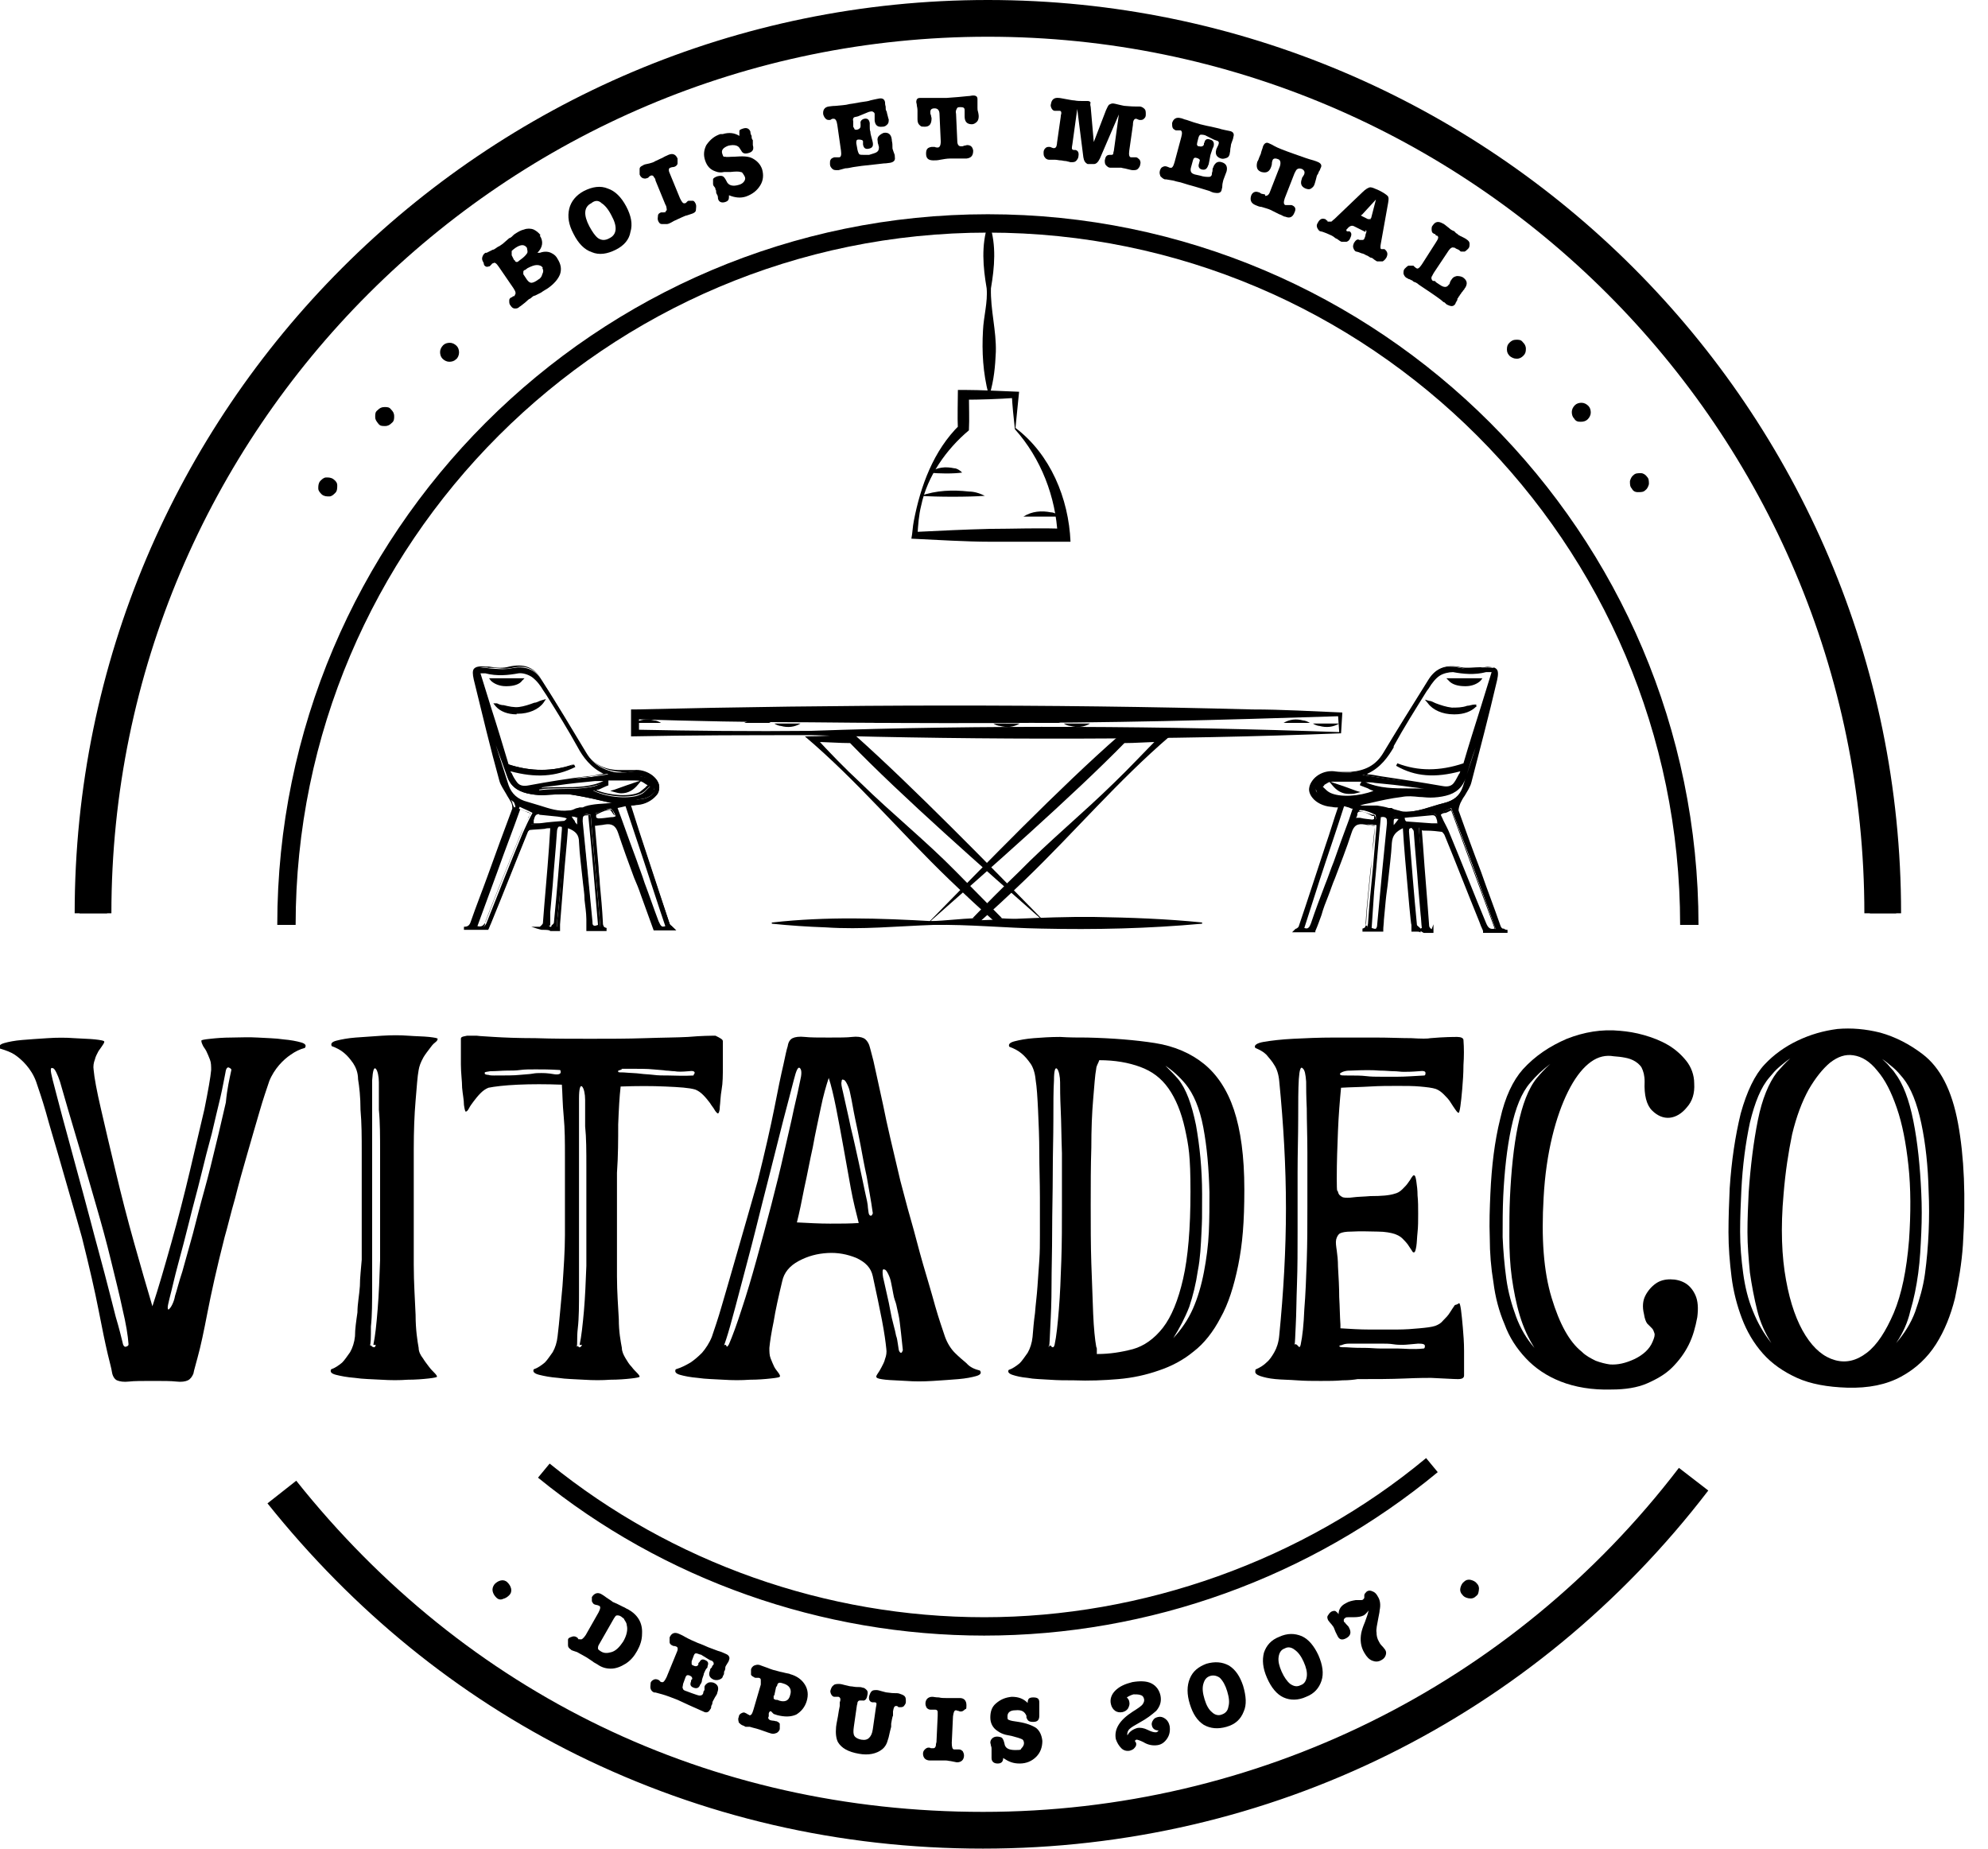
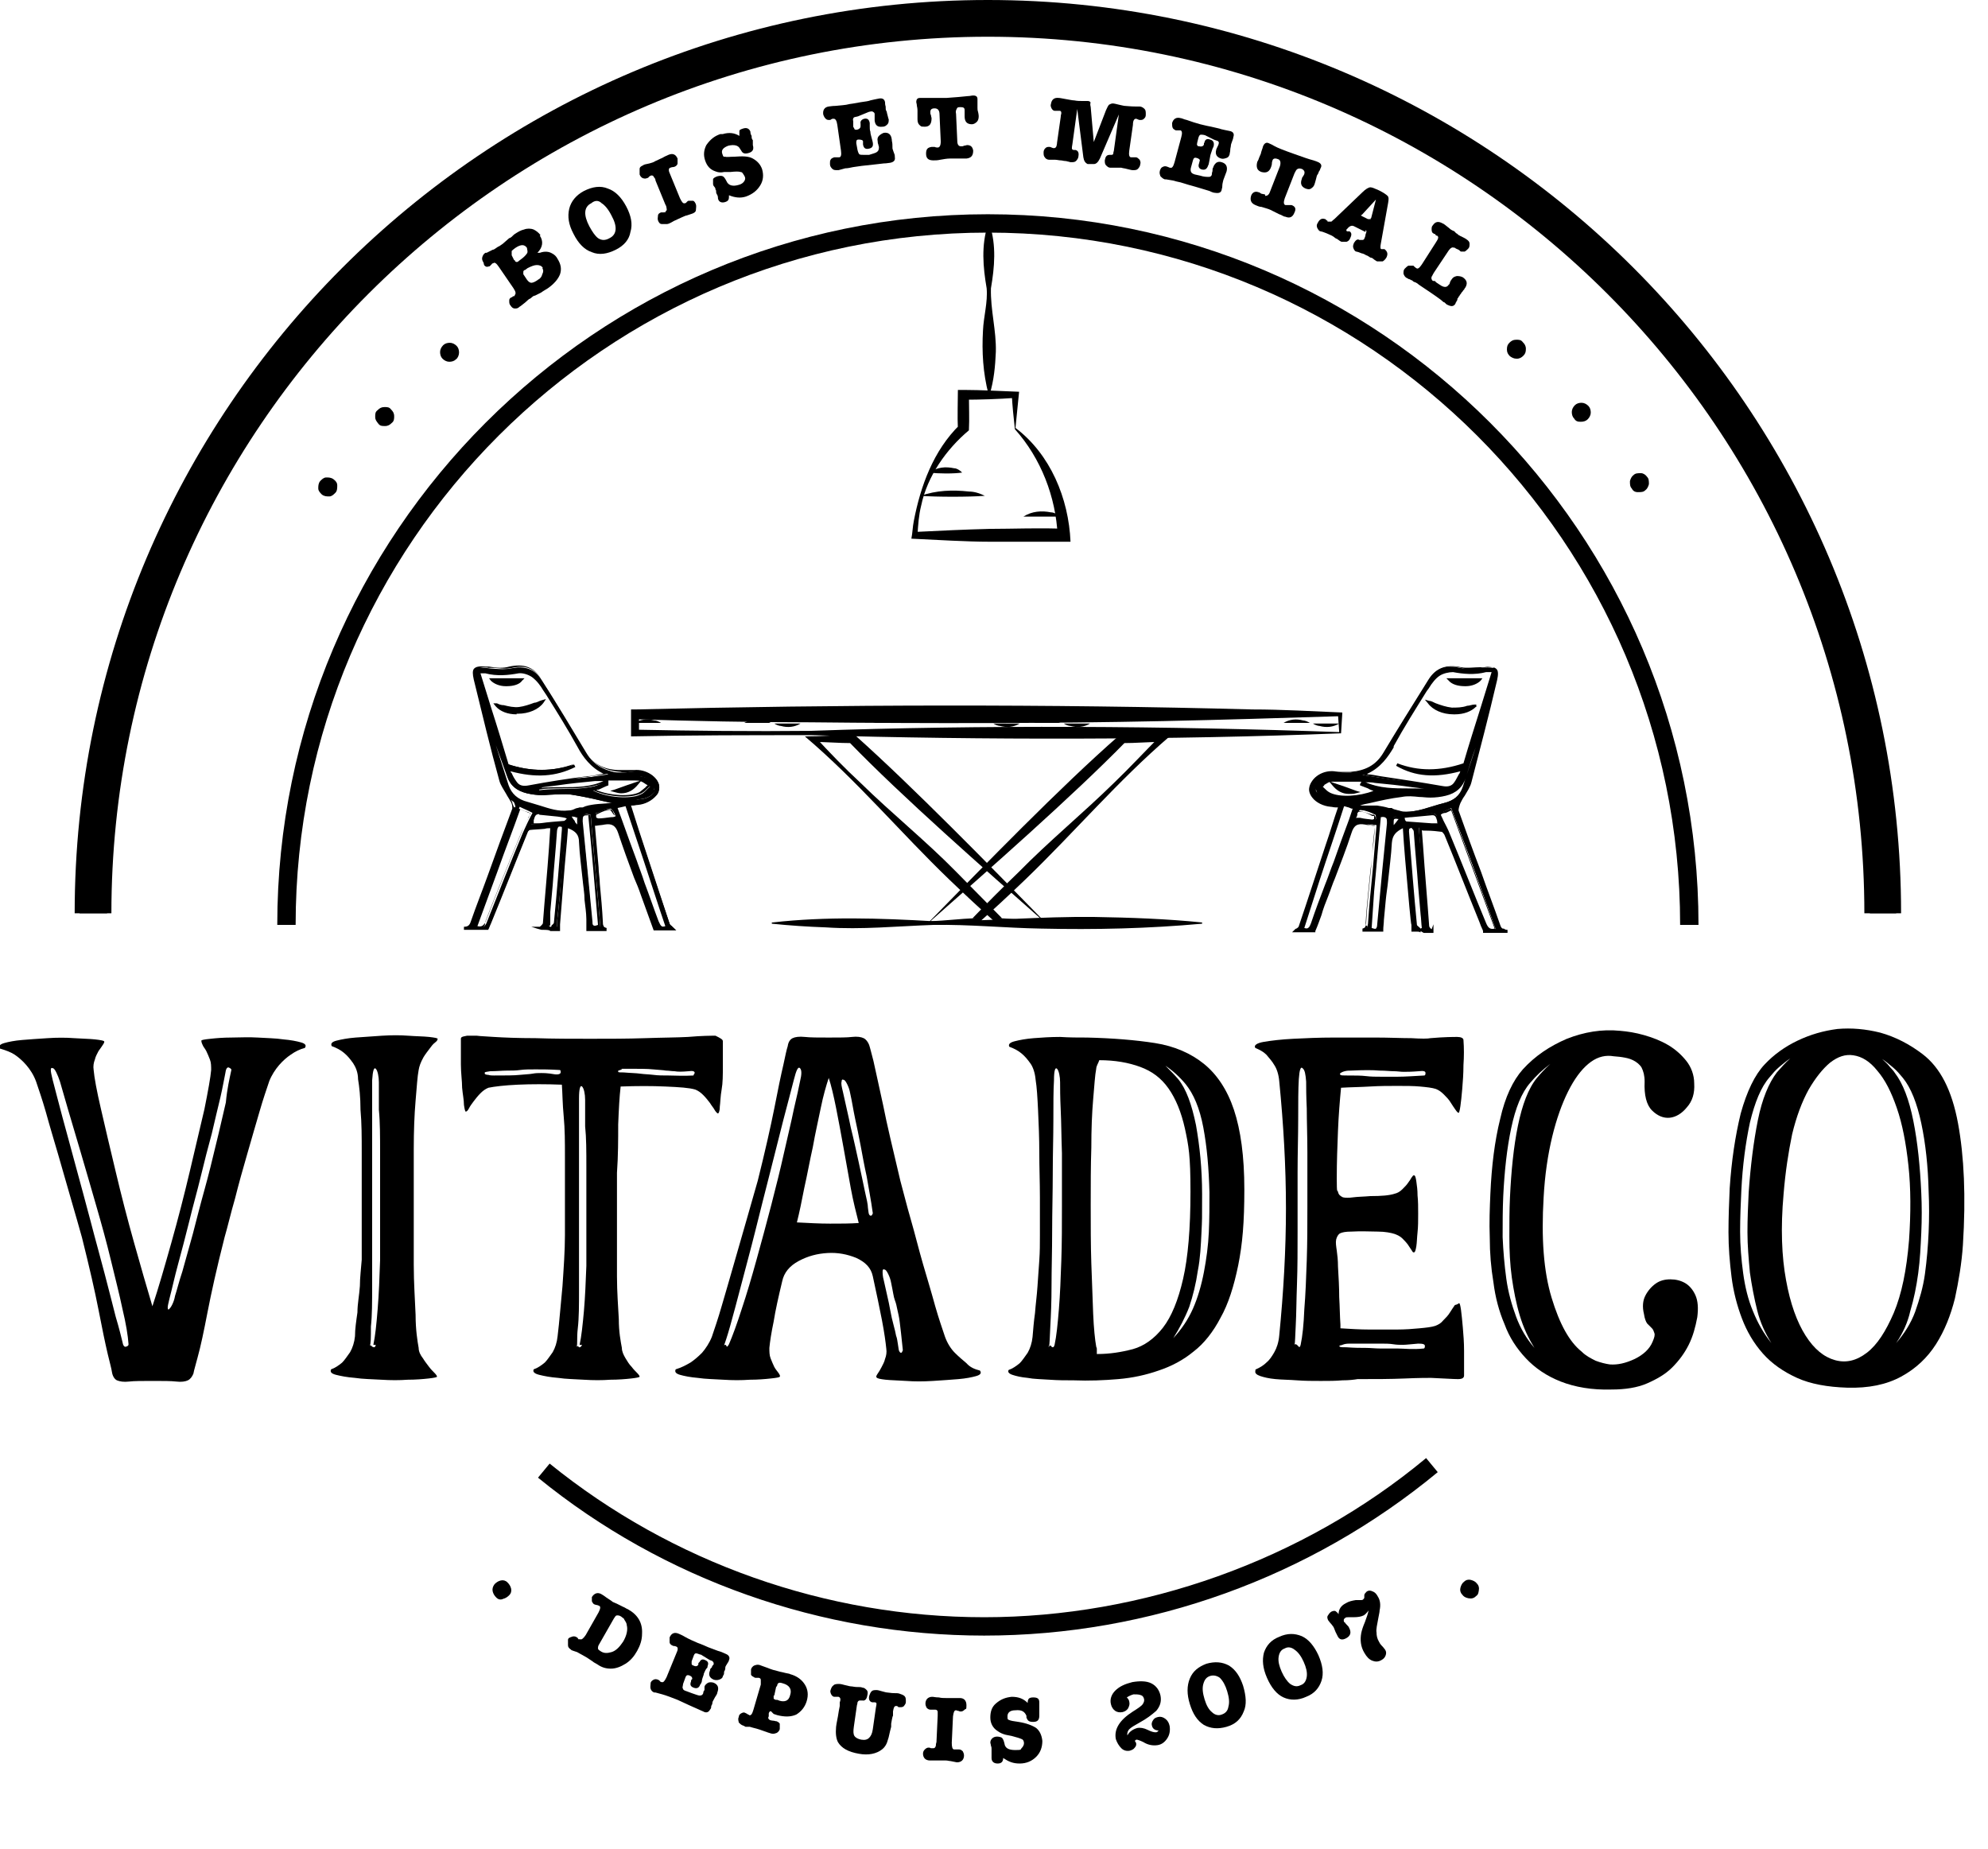
<svg xmlns="http://www.w3.org/2000/svg" viewBox="0 0 324.8 302">
  <defs>
    <style>      .cls-1 {        fill: #000000;      }      .cls-2 {        fill: #000000;      }      .cls-3 {        isolation: isolate;      }    </style>
  </defs>
  <g>
    <g id="logo-vitadeco-noir">
-       <path class="cls-1" d="M160.6,302c-23.5,0-45.8-5.2-66.3-15.3-19.6-9.7-36.6-23.6-50.6-41.1l4.7-3.7c27.8,34.9,67.6,54.1,112.2,54.1s86.4-20.5,113.7-56.2l4.8,3.7c-28.5,37.2-71.7,58.5-118.5,58.5Z" />
      <path class="cls-1" d="M160.8,267.2c-26.5,0-52.4-9.1-72.9-25.8l1.9-2.3c20,16.2,45.2,25.1,71,25.1s52-9.2,72.2-26l1.9,2.3c-20.8,17.2-47.1,26.7-74.1,26.7Z" />
      <g class="cls-3">
        <path class="cls-1" d="M54.8,80.5c-.3.3-.6.6-1,.6s-.8,0-1.2-.3c-.3-.3-.6-.6-.6-1,0-.4,0-.8.3-1.2.3-.3.6-.6,1-.6s.8,0,1.2.3.6.6.6,1,0,.9-.3,1.2Z" />
      </g>
      <g class="cls-3">
        <path class="cls-1" d="M64,69.1c-.3.3-.6.5-1.1.5s-.8,0-1.1-.4-.5-.6-.5-1.1,0-.8.4-1.1c.3-.3.6-.5,1.1-.5s.8,0,1.1.4c.3.3.5.6.5,1.1,0,.4,0,.8-.4,1.1Z" />
      </g>
      <g class="cls-3">
        <path class="cls-1" d="M74.5,58.7c-.3.3-.7.4-1.1.4s-.8-.2-1.1-.5c-.3-.3-.4-.7-.4-1.1s.2-.8.5-1.1.7-.4,1.1-.4.8.2,1.1.5c.3.3.4.7.4,1.1s-.2.9-.5,1.1Z" />
      </g>
      <g class="cls-3">
        <path class="cls-1" d="M88.2,38.5c.6.9.5,1.9-.4,2.8h.4c.8-.3,1.5-.2,2,.1.4.2.7.5.9.9.5.8.7,1.6.4,2.5-.3.8-1,1.6-2,2.3-.3.2-.7.4-1.1.7l-1,.5c-.3,0-.5.3-.8.5-.2,0-.5.4-.9.7s-.6.5-.8.6h0c-.3.3-.5.3-.8.3-.3,0-.5-.2-.7-.5-.2-.2-.2-.5-.2-.7,0-.3,0-.4.3-.6,0,0,.2,0,.3-.2.2,0,.3,0,.3-.2.2-.2.2-.5-.2-1.1l-2.4-3.5c-.4-.6-.7-.8-.9-.6,0,0-.2,0-.3.2,0,0-.2.2-.3.3-.2,0-.4.2-.7,0s-.2-.3-.3-.6c-.2-.3-.3-.6-.2-.9s.2-.5.5-.7h.2l1-.5c.3,0,.6-.4,1.1-.6.3-.2.6-.4.8-.6l.8-.7c.2,0,.5-.3.8-.6.6-.4,1.1-.7,1.6-.8.5-.2,1.1-.2,1.6,0,.4.2.8.5,1.1.9ZM84.1,42.5c0,.2.2.3.3.3s.2,0,.4-.2l.4-.3c.4-.3.7-.6.9-.9.2-.3,0-.6,0-.9-.4-.6-1-.6-1.9,0-.3.2-.5.4-.6.5,0,.2,0,.4,0,.7l.4.8ZM88.7,43.8c-.2-.4-.6-.5-1-.5s-.9.2-1.5.5l-.4.3c-.2,0-.3.2-.3.3s0,.2,0,.4l.6.9c.2.3.5.5.7.5.3,0,.7-.2,1.1-.5.4-.2.6-.5.7-.9.2-.4.2-.7,0-1Z" />
      </g>
      <g class="cls-3">
        <path class="cls-1" d="M100.6,40.8c-1.4.7-2.7.9-3.9.4-1.2-.4-2.2-1.4-3-3-.8-1.5-1-2.8-.7-4.1.3-1.2,1.1-2.2,2.4-2.9,1.4-.7,2.7-.9,3.9-.4,1.2.4,2.2,1.4,3,2.9s1.1,2.9.7,4.2c-.2,1.2-1,2.2-2.4,2.9ZM96.6,33.2c-1.2.6-1.3,1.9-.3,3.8.5.9.9,1.5,1.4,1.9.6.4,1.2.4,1.9,0,1.2-.6,1.3-1.9.3-3.7-.5-1-1.1-1.7-1.6-2-.5-.5-1.1-.5-1.7,0Z" />
      </g>
      <g class="cls-3">
        <path class="cls-1" d="M108.7,34.5c.2,0,.3-.2.2-.5,0,0,0-.3-.2-.6l-1.6-3.9c0-.3-.2-.5-.3-.6,0-.2-.3-.3-.5-.2,0,0-.2.1-.3.2,0,.1-.2.2-.3.2-.2.1-.4.1-.7,0-.2-.1-.4-.3-.5-.6,0-.3,0-.6,0-.9s.3-.5.6-.6c0-.1.5-.2,1-.3.4-.1.7-.2,1-.4.3-.1.6-.3,1.1-.5.5-.3.8-.4,1-.5.7-.3,1.2-.1,1.5.6,0,.3,0,.5,0,.8,0,.2-.2.4-.4.5,0,0-.2.1-.4.1s-.3.1-.4.1c-.3.1-.3.5,0,1.1l1.6,3.9c.3.6.5.9.8.8,0,0,.2,0,.3-.2,0,0,.2-.2.3-.2.2,0,.4,0,.7,0,.2,0,.4.3.5.6s0,.6,0,.9c0,.3-.3.5-.6.6h0l-.9.3c-.2,0-.5.2-.8.3-.4.2-.9.4-1.3.6-.5.3-.9.5-1.1.5-.3,0-.6,0-.9,0s-.5-.3-.6-.6,0-.5,0-.8c0-.2.2-.4.5-.5,0,0,.2,0,.4,0,.3,0,.4-.1.4-.1Z" />
      </g>
      <g class="cls-3">
        <path class="cls-1" d="M118.1,21.9c1-.3,1.9-.2,2.7.3,0-.3,0-.6,0-.8,0-.2.3-.3.6-.4.6-.2,1,0,1.2.5,0,.1,0,.4.2.7,0,.3,0,.5.2.7,0,.1,0,.2,0,.4,0,.2,0,.3,0,.4h0c.2.7,0,1.1-.7,1.3s-1,0-1.2-.4l-.2-.3c-.3-.6-1-.7-1.9-.5-.8.3-1.2.7-1,1.3s.2.5.5.5c.2.1.7,0,1.5,0,1.3-.1,2.3-.1,3,.3s1.2.9,1.5,1.7c.3,1,.2,1.9-.3,2.7-.5.8-1.2,1.4-2.3,1.8-.9.3-1.8.2-2.8-.2,0,.6,0,.9-.6,1.1-.6.2-1.1,0-1.2-.6,0-.2,0-.4-.2-.7s0-.6-.2-.7c0-.1,0-.3-.2-.5s-.2-.4-.2-.5c0-.3,0-.5,0-.7s.4-.4.7-.5c.4-.1.7-.1.9,0,.2.1.4.4.6.8.3.7,1,.9,2,.6.4-.1.7-.3.9-.6s.2-.6,0-.9-.3-.6-.6-.6c-.3-.1-.8-.1-1.7,0h-1c-.5.1-.9.1-1.4-.1-.9-.3-1.4-.9-1.7-1.8-.3-.9-.2-1.7.2-2.5.7-1,1.4-1.5,2.3-1.8Z" />
      </g>
      <g class="cls-3">
        <path class="cls-1" d="M140.2,19c-.3.1-.6.1-.7.2-.1.1-.2.3-.1.6v.9c.1.2.2.3.2.4.1.1.2.1.4.1.4-.1.6-.3.6-.6v-.4c-.1-.4.2-.7.6-.8.5-.1.8.1.9.7v.5c0,.3,0,.7.1.9,0,.3.1.6.2,1,.1.4.2.7.2.8.1.6-.1.9-.7,1-.5.1-.8-.1-.9-.7h0v-.5c0-.2-.3-.3-.7-.3s-.4.2-.4.6l.2,1.1c.1.4.2.6.3.7s.4.1.7.1h.9c.6-.2,1.1-.3,1.3-.5.2-.1.3-.4.3-.7s-.1-.3-.1-.5c-.1-.2-.1-.4-.1-.5-.1-.4,0-.7.2-.9.2-.2.5-.4.8-.5.7-.1,1.2.2,1.3,1.1,0,.3.1.5.1.8,0,.5,0,.8.1.9,0,.1.1.3.2.6.1.2.1.4.1.6.1.5-.2.8-.8.9-.2,0-.5.1-1,.1-.7.1-1.9.2-3.6.4l-1.4.2c-.5.1-.9.2-1.3.2l-1.1.3h-.2c-.3,0-.6,0-.8-.2s-.4-.4-.4-.8,0-.5.1-.7.3-.3.6-.4h.8c.3,0,.4-.4.3-1.1l-.6-4.2c-.1-.7-.3-1-.6-1s-.2,0-.4.1c-.1.1-.2.1-.3.1-.2,0-.4,0-.6-.2-.2-.2-.3-.4-.4-.7-.1-.7.2-1.2.9-1.3.2,0,.5-.1,1.1-.1.8-.1,1.6-.1,2.3-.3.1,0,.7-.1,1.8-.3.8-.1,1.4-.2,1.6-.3.4-.1.9-.2,1.4-.3.6-.1.9.1,1,.6,0,.2,0,.4.1.7,0,.3,0,.6.1.7s.1.4.2.7c.1.3.1.5.2.7,0,.3,0,.6-.2.8-.2.2-.4.4-.8.4-.8.1-1.2-.2-1.3-1v-1.1c0-.2-.2-.3-.4-.4-.1,0-.3,0-.6.1l-1.7.7Z" />
      </g>
      <g class="cls-3">
        <path class="cls-1" d="M153.2,24.1c.3,0,.5-.3.5-1l-.2-4.4c0-.7-.3-1-.8-1s-.7.2-.7.6,0,.3.1.5c0,.2.1.4.1.5,0,.9-.3,1.4-1.1,1.4s-.6-.1-.9-.3c-.2-.2-.3-.5-.3-.9v-1.4c0-.1,0-.4-.1-.8,0-.3-.1-.5-.1-.6,0-.5.2-.7.6-.7h4.3c1.5-.1,2.6-.2,3.5-.3.4,0,.6-.1.9-.1.5,0,.7.2.7.6v1.4c0,.2,0,.4.1.7.1.4.1.7.1.7,0,.4-.1.7-.3.9-.2.2-.5.4-.8.4-.8,0-1.2-.4-1.2-1.3v-1c0-.4-.2-.5-.7-.5s-.5.1-.6.3c-.1.2-.2.4-.1.8l.2,4.4c0,.6.2.9.6.9s.3,0,.5-.1c.2,0,.4-.1.5-.1.6,0,.9.3,1,.9,0,.8-.3,1.2-1.1,1.3h-2.7c-.5,0-1,.1-1.6.2-.4.1-.8.1-1.1.1-.8,0-1.2-.3-1.2-1.1s.3-1,.9-1.1h.5c.2.1.4.1.5.1Z" />
      </g>
      <g class="cls-3">
        <path class="cls-1" d="M178.2,17.5l.5,5.7,2-5.2c.2-.4.3-.7.5-.9.2-.1.4-.2.6-.2s.6.1,1,.2c.5.1.8.2,1,.2s.9.1,1.8.1h.6c.3,0,.6.2.8.4.2.2.2.5.2.9s-.1.5-.3.7-.4.2-.6.2-.2,0-.4-.1-.3-.1-.3-.1c-.3,0-.5.3-.5,1l-.6,4.2c-.1.7,0,1.1.3,1.1h.8c.2,0,.4.2.6.4.1.2.2.5.1.7,0,.3-.2.6-.4.8-.2.2-.5.2-.8.2s-.5-.1-1-.2c-.3-.1-.6-.1-.9-.2h-1.8c-.3,0-.5-.2-.7-.4s-.2-.5-.2-.8c.1-.6.3-.9.8-.9h.3c.2,0,.3-.1.3-.3s.1-.3.1-.5l.8-5.8-3.1,7.2c-.3.6-.6.9-1,.9h-1c-.4-.2-.6-.5-.7-1.1l-1-7.9-.8,5.8c-.1.5-.1.8,0,.8,0,0,.1.1.2.1h.3c.4.1.6.4.5,1,0,.3-.2.6-.4.8-.2.2-.5.2-.8.2s-.3-.1-.5-.1c-.3-.1-.5-.1-.5-.1-.2,0-.5-.1-.7-.1-.3,0-.6-.1-.9-.1h-1c-.3,0-.6-.2-.7-.4-.2-.2-.2-.5-.2-.8s.1-.5.3-.7.4-.2.6-.2.2,0,.4.1.3.1.4.1c.2,0,.3-.1.4-.3,0-.1.1-.3.1-.6l.6-4.2c0-.3.1-.5.1-.6,0-.3-.1-.4-.3-.4h-.8c-.2,0-.4-.2-.5-.4-.1-.2-.2-.5-.1-.7.1-.7.5-1.1,1.3-1,.2,0,.6.1,1.2.2.6.1,1,.2,1.3.2.5.1.9.1,1.4.1h.8c.3,0,.4.1.5.3-.1,0-.1.3,0,.7Z" />
      </g>
      <g class="cls-3">
        <path class="cls-1" d="M196.9,22.1c-.3-.1-.6-.1-.7-.1-.2,0-.3.2-.4.5l-.2.8c0,.2-.1.3,0,.4,0,.1.1.2.3.2.4.1.7,0,.8-.3v-.2q.1-.1.1-.2c.1-.4.4-.6.9-.4.5.1.7.5.6,1,0,.1-.1.3-.2.5-.1.3-.2.6-.3.9s-.1.6-.2,1-.1.7-.2.8c-.2.6-.5.8-1,.7-.5-.1-.7-.5-.5-1h0c0-.1.1-.3.1-.4.1-.2-.1-.4-.5-.5-.3-.1-.5,0-.6.4l-.3,1.1c-.1.3-.1.6,0,.8s.3.3.6.4l.9.2c.6.2,1.1.2,1.4.2s.5-.2.5-.5.1-.3.1-.5,0-.4.1-.5c.1-.4.3-.6.5-.8.3-.2.6-.2.9-.1.7.2,1,.7.8,1.5-.1.3-.2.5-.3.8-.2.5-.3.8-.3.9s-.1.3-.1.7-.1.4-.1.6c-.1.5-.5.6-1.1.5-.2,0-.5-.1-.9-.3-.7-.2-1.9-.6-3.4-1l-1.3-.4c-.5-.1-.9-.2-1.2-.3l-1.2-.2h-.2c-.3-.1-.5-.3-.7-.5-.1-.3-.2-.5-.1-.9.1-.3.2-.5.4-.6s.4-.2.7-.1c.1,0,.2.1.3.1.1.1.3.1.3.1.3.1.5-.2.7-.9l1.1-4.1c.2-.7.1-1-.1-1.1h-.8c-.2-.1-.4-.2-.5-.4s-.1-.5-.1-.8c.2-.7.7-1,1.4-.8.2,0,.5.2,1,.3.8.3,1.5.5,2.2.7.1,0,.7.2,1.8.4.8.2,1.4.3,1.6.4.4.1.9.2,1.4.3.6.1.8.5.6,1,0,.2-.1.4-.2.7-.1.3-.2.5-.2.7s-.1.4-.1.7-.1.5-.1.7c-.1.3-.2.5-.5.6s-.6.2-.9.1c-.7-.2-1-.7-.8-1.4,0-.1.1-.3.2-.5.1-.2.2-.4.2-.5.1-.2,0-.4-.2-.5-.1,0-.3-.1-.6-.2l-1.4-.7Z" />
      </g>
      <g class="cls-3">
        <path class="cls-1" d="M206.7,32c.3,0,.6-.1.8-.7l1.6-4.1c.2-.6.1-1.1-.3-1.2-.5-.2-.8-.1-.9.2,0,.1-.1.2-.1.5s-.1.4-.1.5c-.3.9-.8,1.1-1.6.9-.3-.1-.6-.3-.7-.6-.1-.3-.1-.6,0-1,0-.1.2-.3.3-.7.1-.2.2-.5.3-.7,0-.1.1-.4.2-.7.1-.2.1-.4.2-.6.2-.4.5-.6.9-.4s.5.2.8.4c.7.4,1.8.8,3.2,1.3s2.5.9,3.3,1.1c.3.1.6.2.8.3.4.2.6.5.4.9-.1.1-.1.4-.3.6-.1.3-.2.5-.3.6-.1.2-.1.4-.2.7-.1.4-.2.7-.2.7-.1.4-.3.6-.6.8s-.6.1-.9,0c-.7-.3-.9-.8-.6-1.6,0-.1.1-.3.2-.4.1-.2.2-.3.2-.4.1-.3,0-.6-.4-.8-.3-.1-.5-.1-.7,0s-.3.3-.5.7l-1.6,4.1c-.2.6-.2,1,.1,1.1.1,0,.3,0,.5,0s.4,0,.5,0c.6.2.8.6.5,1.2-.3.8-.8,1-1.5.7-.3,0-.6-.3-1-.4-.6-.3-1-.5-1.4-.7s-.9-.3-1.5-.5c-.4,0-.7-.2-1-.3-.7-.3-.9-.8-.7-1.5.2-.6.7-.8,1.2-.6.1,0,.3.1.4.2s.6.1.7.2Z" />
      </g>
      <g class="cls-3">
        <path class="cls-1" d="M223.1,37.9l-1.8-.9c-.5-.3-.9,0-1.3.5-.1,0,0,.3.1.3,0,0,.1,0,.2,0s.2,0,.2,0c.3.2.4.5.1,1.1-.1.3-.3.5-.6.6-.2,0-.5,0-.8,0-.1,0-.4-.2-.8-.5-.2,0-.4-.3-.8-.5-.4-.2-.7-.3-.9-.4-.5-.2-.8-.3-.9-.3-.3,0-.5-.4-.6-.6-.1-.3-.1-.5.1-.8.3-.6.7-.8,1.2-.6.1,0,.1,0,.2.2.1,0,.2,0,.2.2.2,0,.4,0,.6,0,.1,0,.2-.2.5-.4l4.6-4.4c.5-.5,1-.8,1.3-.8s.7.2,1.4.5c.8.4,1.2.7,1.4.9.2.2.2.5.1,1.1l-1.2,6.7c-.1.5-.1.9.1.9s.2,0,.3,0h.2c.5.4.6.8.3,1.4-.2.3-.4.5-.6.6-.3,0-.6,0-.9,0-.1,0-.3-.2-.5-.3-.2-.2-.4-.3-.5-.3-.2,0-.4-.3-.8-.4-.3-.2-.6-.3-.7-.3-.5-.2-.8-.3-.9-.3-.2,0-.4-.3-.5-.6s0-.5.1-.8c.3-.5.6-.7.9-.5,0,0,.1,0,.2,0q.1,0,.2,0c.2,0,.3,0,.4-.2.1-.2.2-.5.2-.7.2-.5.2-.6,0-.7ZM224,35.7l.8-3.1-2.3,2.5s0,0-.1,0c-.1,0,0,.2.3.3l.8.4c.2,0,.4,0,.5,0-.1,0-.1-.1,0-.2Z" />
      </g>
      <g class="cls-3">
        <path class="cls-1" d="M237.6,40.5c-.3-.2-.6,0-.9.4l-2.4,3.6c-.2.3-.3.6-.4.7-.1.3,0,.5.2.7,0,0,.1,0,.2,0,.1,0,.2,0,.3.2l.6.4c.7.5,1.2.5,1.5,0,.1,0,.2-.3.2-.4.1-.2.2-.4.3-.5.2-.3.4-.4.8-.5.3,0,.6,0,1,.2.7.5.8,1,.4,1.7-.1,0-.1.2-.2.3s-.2.2-.3.4c-.1,0-.2.3-.3.4-.1,0-.1.2-.2.3-.1,0-.1.2-.2.3-.1,0-.1.2-.1.3-.1.2-.2.3-.2.4-.1,0-.1.2-.1.2-.3.5-.7.5-1.3.2-.1,0-.3-.2-.5-.4-.2,0-.4-.3-.7-.5-.8-.6-2-1.4-3.5-2.4-.2-.2-.4-.3-.6-.4-.2,0-.4-.2-.5-.3-.2,0-.3-.2-.5-.2-.1,0-.3-.2-.4-.2-.3-.2-.4-.4-.5-.7,0-.3,0-.6.2-.8s.4-.4.6-.5c.2,0,.5,0,.7,0,.1,0,.2,0,.3.2.1,0,.2.2.3.2.2.2.5,0,.9-.6l2.3-3.6c.4-.6.5-.9.2-1.1-.1,0-.2,0-.3-.2s-.3,0-.3-.2c-.2,0-.3-.3-.3-.6s0-.5.2-.7c.4-.6.9-.7,1.6-.3.1,0,.5.3,1.1.8.2.2.4.3.6.4.2,0,.4.3.5.4.1,0,.3.2.4.3.1,0,.3.2.4.2.4.2.8.4.9.5.3.2.5.4.5.7s0,.6-.2.8-.4.4-.6.5c-.2,0-.5,0-.6,0-.1,0-.2-.2-.4-.3-.5-.2-.6-.3-.7-.4Z" />
      </g>
      <g class="cls-3">
        <path class="cls-1" d="M246.7,58.2c-.3-.3-.5-.6-.5-1.1s.1-.8.4-1.1c.3-.3.6-.5,1.1-.5s.8,0,1.1.4c.3.3.5.6.5,1.1s-.1.8-.4,1.1-.6.5-1.1.5-.8-.2-1.1-.4Z" />
      </g>
      <g class="cls-3">
        <path class="cls-1" d="M257.2,68.4c-.3-.3-.4-.7-.4-1.1s.2-.8.5-1.1c.3-.3.7-.4,1.1-.4s.8.2,1.1.5c.3.3.4.7.4,1.1s-.2.8-.5,1.1c-.3.3-.7.4-1.1.4s-.8,0-1.1-.5Z" />
      </g>
      <g class="cls-3">
        <path class="cls-1" d="M266.6,79.8c-.3-.3-.3-.7-.3-1.2.1-.4.3-.8.6-1,.3-.3.7-.3,1.2-.3.4,0,.8.3,1,.6.3.3.3.7.3,1.2-.1.4-.3.8-.6,1-.3.3-.7.3-1.2.3s-.8-.2-1-.6Z" />
      </g>
      <g class="cls-3">
        <path class="cls-1" d="M81.1,261c-.3-.3-.5-.6-.6-1s0-.8.3-1.2c.3-.3.6-.5,1-.6s.8,0,1.1.3.5.6.6,1,0,.8-.3,1.1c-.3.3-.6.5-1,.6-.4.2-.8.1-1.1-.2Z" />
      </g>
      <g class="cls-3">
        <path class="cls-1" d="M94.8,267.8c.2.1.5-.1.9-.7l2.1-3.7c.3-.6.4-1,0-1.1,0,0-.2-.1-.3-.1-.2,0-.3-.1-.4-.1-.2-.1-.3-.3-.4-.5,0-.2,0-.5,0-.7.2-.3.4-.5.7-.6.3-.1.6,0,.8.1.2.1.5.3.9.6.3.2.6.4.9.6,0,.1.4.2.8.4l1,.5c.3.1.5.3.8.4,1.6.9,2.4,2.2,2.3,4,0,1-.3,1.9-.8,2.8s-1.1,1.6-1.9,2.1-1.6.8-2.4.8-1.5-.2-2.2-.7c-.3-.2-.6-.3-.8-.5l-.9-.6c-.2-.1-.5-.3-.7-.4-.4-.2-.7-.4-.9-.5l-.6-.2c-.2-.1-.4-.1-.4-.2-.3-.2-.5-.4-.5-.7s0-.6,0-.9.3-.4.6-.5c.2-.1.5-.1.7,0,0,0,.2.1.3.2,0,.1.1.1.1.2ZM101.5,264.1c-.3-.2-.5-.2-.7-.2s-.3.2-.5.5l-2.4,4.2c-.2.3-.2.5-.2.7s.2.3.5.5c.5.3,1,.3,1.7.1.7-.2,1.3-.8,1.9-1.7.6-1,.8-2,.6-2.7,0-.3-.2-.6-.4-.9,0-.2-.3-.3-.5-.5Z" />
      </g>
      <g class="cls-3">
        <path class="cls-1" d="M114.4,270.3c-.3-.1-.5-.2-.7-.2s-.3.2-.4.5l-.3.8c0,.2,0,.3,0,.4s0,.2.3.3c.4.2.7.1.8-.2v-.2l.2-.2c.2-.4.5-.5.9-.3.5.2.6.5.4,1,0,.1,0,.3-.2.4-.2.3-.3.6-.4.8,0,.2-.2.6-.3,1,0,.4-.2.7-.3.8-.2.6-.6.7-1.1.5s-.6-.5-.4-1h0c0-.1,0-.3.2-.4,0-.2,0-.4-.5-.6-.3-.1-.5,0-.6.3l-.4,1.1c0,.3-.2.6,0,.8,0,.2.3.3.6.4l.8.3c.6.2,1.1.4,1.3.4.3,0,.5-.1.6-.4,0-.1,0-.3.2-.5,0-.2,0-.4,0-.5,0-.3.4-.6.6-.7s.6-.1.9,0c.7.3.9.8.6,1.6,0,.2-.2.5-.4.8-.2.4-.4.7-.4.8s0,.3-.2.6c0,.2,0,.4-.2.6-.2.4-.6.6-1.1.3-.2-.1-.5-.2-.9-.4-.7-.3-1.8-.8-3.3-1.5l-1.3-.5c-.5-.2-.9-.3-1.2-.4l-1.1-.3h-.2c-.3-.1-.5-.3-.6-.6s0-.6,0-.9.3-.5.5-.6.4-.1.7,0c0,0,.2.1.3.2,0,.1.2.2.3.2.3.1.5-.2.8-.8l1.6-3.9c.3-.6.3-1,0-1.1,0,0-.2-.1-.4-.1s-.2-.1-.3-.1c-.2-.1-.4-.3-.4-.5,0-.2,0-.5,0-.8.3-.7.8-.9,1.5-.6.2.1.5.2,1,.5.7.4,1.4.7,2.1,1,0,0,.6.2,1.7.7.8.3,1.3.5,1.6.6.4.1.9.3,1.3.5.5.2.7.6.5,1,0,.2-.2.4-.3.6-.2.3-.3.5-.3.6,0,.2,0,.4-.2.7,0,.3,0,.5-.2.7,0,.3-.3.5-.6.6-.3.1-.6.1-.9,0-.7-.3-.9-.8-.6-1.5,0-.1,0-.3.3-.5,0-.2.2-.4.3-.5,0-.2,0-.4-.2-.5,0-.1-.3-.1-.6-.3l-1.3-.8Z" />
      </g>
      <g class="cls-3">
        <path class="cls-1" d="M126.1,279.6c-.3-.1-.4,0-.5.3v.5c-.2.3,0,.5.2.6,0,0,.3.1.5.1s.4.1.6.1c.2.1.4.2.5.4,0,.2,0,.5,0,.8s-.3.6-.5.7c-.3.1-.5.2-.9.1-.3-.1-.7-.2-1.2-.4-.5-.2-.9-.3-1.2-.4-.4-.1-.8-.2-1.1-.3h-.7c-.2-.1-.3-.2-.4-.2-.3-.1-.5-.3-.7-.5,0-.2-.2-.5,0-.9,0-.3.2-.5.4-.6.2-.1.4-.2.6-.1,0,0,.2.1.4.2,0,.1.3.1.3.2.3.1.5-.2.7-.9l1.2-4.1c0-.3,0-.5,0-.6,0-.3,0-.4-.3-.5h-.4c-.2,0-.3,0-.4-.1-.2-.1-.4-.2-.5-.4,0-.2,0-.5,0-.8s.3-.6.5-.7c.3-.1.5-.2.9-.1h0c.2.1.6.2,1.1.4.5.2.8.3,1.1.4.5.1,1,.3,1.6.4.7.2,1.1.2,1.2.3,1.1.3,1.9.9,2.4,1.7.5.8.6,1.7.3,2.7s-.9,1.7-1.7,2.2c-.9.4-1.9.4-3.1.1,0,0-.3-.1-.6-.2l-.4-.4ZM126.4,277c0,.3,0,.5,0,.5,0,0,.2.2.4.2h.2c1.1.5,1.9.2,2.1-.8.3-.9-.1-1.6-1.2-1.9-.3-.1-.4-.1-.5-.1-.2,0-.3.1-.4.3,0,.1,0,.2-.2.4l-.3,1.4Z" />
      </g>
      <g class="cls-3">
        <path class="cls-1" d="M145.9,279.6v.7c-.1,0-.3,1.3-.3,1.3v.5c-.3,1.1-.4,1.8-.5,2-.2.8-.5,1.3-1,1.7-.9.7-2.2,1-3.8.7-1.7-.3-2.8-.9-3.4-1.9-.3-.6-.4-1.4-.3-2.5,0-.1.1-.7.3-1.7.1-.7.2-1.2.3-1.7v-.6c.2-.5.1-.8-.2-.9h-.7c-.2,0-.4-.2-.5-.4-.1-.2-.2-.5-.1-.7.1-.3.2-.6.5-.8.2-.2.6-.2.9-.2s.6.1,1,.2.8.2,1,.2.5.1.9.1.7,0,.9.1c.3,0,.5.2.7.4.2.2.2.5.1.9-.1.6-.4.9-.8.8h-.4c-.2,0-.3.1-.4.3,0,0,0,.2-.1.5l-.5,3.5c-.1.7-.1,1.2.1,1.5.2.3.6.5,1.1.6.6.1,1,0,1.3-.3s.5-.7.6-1.4l.5-3.5c.1-.4.1-.6.1-.7s-.1-.2-.3-.2h-.4c-.4-.1-.6-.4-.5-1,.1-.3.2-.6.4-.8.2-.2.5-.2.8-.2s.5.1.9.2.7.2.9.2.6.1,1,.1.8,0,1,.1c.3.1.6.2.8.4.2.2.2.5.2.9s-.2.5-.3.7c-.2.2-.4.2-.7.2s-.2,0-.3-.1-.2-.1-.3-.1c-.3,0-.4.3-.5.9Z" />
      </g>
      <g class="cls-3">
        <path class="cls-1" d="M152.5,285.6c.2,0,.3-.1.4-.4,0-.1,0-.3.1-.6l.2-4.3v-.6c0-.3-.2-.4-.4-.4h-.8c-.2,0-.4-.1-.6-.3-.1-.2-.2-.4-.2-.7s.1-.6.3-.8c.2-.2.5-.3.8-.3s.5.1,1.1.1c.4.1.7.1,1.1.1h2.3c.7,0,1.1.4,1.1,1.2s-.1.5-.3.7-.4.3-.6.3-.2,0-.4-.1c-.2,0-.3-.1-.4-.1-.3,0-.4.3-.5,1l-.2,4.3c0,.7.1,1.1.4,1.1h.8c.2,0,.4.1.6.3.1.2.2.4.2.7s-.1.6-.3.8c-.2.2-.5.3-.8.3h-.1l-1-.2c-.2,0-.5-.1-.8-.1h-2.6c-.3,0-.6-.1-.8-.3-.2-.2-.3-.5-.3-.8s.1-.5.3-.7.4-.3.6-.3.2,0,.4.1c.2,0,.3,0,.4,0Z" />
      </g>
      <g class="cls-3">
        <path class="cls-1" d="M165.3,277.2c1.1,0,1.9.3,2.6,1,0-.4.1-.6.2-.7.1-.1.3-.2.7-.2.7,0,1,.2,1,.8v2.2h0c0,.7-.3,1-1,1s-.9-.2-1.1-.7v-.3c-.3-.7-.8-1-1.8-.9-.9,0-1.3.4-1.3,1s.1.5.3.6.7.2,1.5.3c1.3.2,2.3.6,2.9,1,.6.5.9,1.2,1,2.1,0,1-.3,1.9-1,2.6s-1.6,1.1-2.7,1.1-1.8-.3-2.7-.9c0,.6-.3.9-.9.9s-1-.3-1-.9v-1.5c0-.1,0-.3-.1-.5,0-.2-.1-.4-.1-.5,0-.3.1-.5.3-.7s.5-.3.8-.3.7.1.8.2c.2.2.3.5.4.9.1.8.7,1.1,1.8,1.1s.8-.1,1-.3.4-.5.4-.8-.1-.6-.4-.7c-.2-.1-.8-.3-1.6-.5l-1-.2c-.4-.1-.9-.3-1.3-.6-.8-.5-1.2-1.3-1.2-2.2s.2-1.7.9-2.3c.8-.7,1.6-1,2.6-1.1Z" />
      </g>
      <g class="cls-3">
        <path class="cls-1" d="M186.2,281.4c-.9.5-1.4.8-1.7,1.1-.2.2-.4.6-.3,1,.3-.6.9-1,1.6-1.2.5-.1,1.1,0,1.7.3s1,.4,1.3.4.3-.1.5-.3c-.6,0-1-.3-1.1-.8-.1-.3,0-.6.2-.9s.4-.4.8-.5c.4-.1.8,0,1.2.3s.6.7.7,1.2c.1.7,0,1.4-.4,2s-.9,1-1.6,1.1c-.7.1-1.5,0-2.3-.5-.6-.3-1-.4-1.1-.4s-.2.1-.3.2c.1.1.1.2.2.3.1.3,0,.6-.2.8-.2.3-.5.4-.8.5-.5.1-1,0-1.4-.4s-.7-.9-.9-1.5c-.3-1.6.6-3.1,2.8-4.5.8-.5,1.4-.9,1.6-1.2.2-.3.3-.6.2-.9s-.2-.5-.6-.6c-.3-.1-.7-.1-1.1-.1-.4.1-.8.3-1.1.5.2.2.4.5.4.7.1.4,0,.7-.2,1.1-.2.3-.5.5-.9.6-.5.1-.9,0-1.2-.2s-.6-.6-.7-1.1c-.2-.8.1-1.6.7-2.2.7-.7,1.6-1.1,2.8-1.4,1.2-.2,2.3-.2,3.1.2s1.3,1.1,1.5,2c.2,1-.1,1.8-.7,2.5-.8.7-1.6,1.3-2.7,1.9Z" />
      </g>
      <g class="cls-3">
        <path class="cls-1" d="M200.4,282.1c-1.4.4-2.6.3-3.7-.3-1.1-.7-1.8-1.8-2.3-3.4s-.5-3,0-4.2,1.4-1.9,2.7-2.4c1.4-.4,2.6-.3,3.7.3,1.1.7,1.8,1.8,2.3,3.3.5,1.7.6,3.1.1,4.2-.5,1.3-1.4,2.1-2.8,2.5ZM197.7,273.8c-.6.2-.9.6-1.1,1.3-.2.7-.1,1.5.2,2.5s.7,1.7,1.2,2.1c.5.5,1.1.6,1.6.4.6-.2,1-.6,1.1-1.3.2-.7.1-1.5-.2-2.5s-.7-1.7-1.2-2.2c-.4-.3-1-.5-1.6-.3Z" />
      </g>
      <g class="cls-3">
        <path class="cls-1" d="M213.4,277.2c-1.3.6-2.6.6-3.7.1s-2-1.6-2.7-3.2-.8-2.9-.5-4.1c.4-1.2,1.2-2.1,2.5-2.6,1.3-.6,2.5-.6,3.7-.1,1.1.5,2,1.6,2.7,3.1.7,1.6.9,3,.5,4.2-.4,1.2-1.2,2.1-2.5,2.6ZM209.9,269.3c-.6.2-.9.7-1,1.4-.1.7.1,1.5.5,2.4s.9,1.6,1.4,2c.6.4,1.1.5,1.7.2.6-.2.9-.7,1-1.4.1-.7-.1-1.5-.5-2.4s-.9-1.6-1.5-2c-.5-.4-1.1-.5-1.6-.2Z" />
      </g>
      <g class="cls-3">
        <path class="cls-1" d="M217.5,263.3c.2-.1.5-.2.7-.1.1.1.3.2.5.5,0-.8.4-1.4,1.2-1.8.5-.3,1-.4,1.6-.5h.8c.2,0,.3,0,.4-.1.1-.1.2-.2.2-.3v-.4c0-.2.2-.4.4-.6.3-.2.6-.2,1,0,.3.1.6.4.8.8.4.6.5,1.4.3,2.3,0,.3-.1.6-.2,1.2-.2,1.1-.4,1.9-.3,2.4,0,.5.1,1,.4,1.5.1.2.2.4.5.7s.4.5.5.6c.2.3.2.6.1.9-.1.3-.3.6-.7.8-.5.3-1,.3-1.5.1-.5-.2-.9-.6-1.3-1.3-.6-1-.7-2.1-.5-3.2.1-.5.3-1.1.6-1.8.3-.8.5-1.4.6-1.9-.3.4-.6.7-.8.8-.4.2-.9.3-1.7.3h-.8c-.2,0-.4,0-.5.1-.3.2-.3.4-.2.7h.1c0,.1.4.5.4.5.1.1.3.3.3.4.4.7.3,1.3-.4,1.7-.7.4-1.2.3-1.5-.4l-.3-.6c-.2-.5-.3-.8-.4-.9-.1-.1-.2-.3-.4-.5s-.3-.4-.4-.5c-.1-.2-.2-.5-.1-.7.2-.3.3-.5.6-.7Z" />
      </g>
      <g class="cls-3">
        <path class="cls-1" d="M241.1,260.8c-.3.3-.7.4-1.2.3s-.8-.3-1-.6c-.3-.3-.4-.7-.3-1.1.1-.4.3-.8.6-1,.3-.3.7-.4,1.1-.3.4.1.8.3,1,.6.3.3.4.7.3,1.2s-.1.6-.5.9Z" />
      </g>
      <path class="cls-1" d="M277.5,151.1h-3c0-62.4-50.8-113.1-113.1-113.1s-113.1,50.7-113.1,113.1h-3c0-64,52.1-116.1,116.1-116.1s116.1,52.1,116.1,116.1Z" />
      <path class="cls-2" d="M309.8,149.2h-4.3c0-79.4-64.6-144-144-144S17.5,69.8,17.5,149.2h-4.5C13,67.4,79.6.8,161.4.8s148.4,66.6,148.4,148.4Z" />
      <path class="cls-1" d="M310.6,149.2h-6c0-79-64.3-143.2-143.2-143.2S18.2,70.2,18.2,149.2h-6c0-82.3,66.9-149.2,149.2-149.2s149.2,66.9,149.2,149.2Z" />
      <g>
        <g>
          <path d="M228.9,133.5h0Z" />
-           <path class="cls-1" d="M229,133.9l-.6-.6h.4q.1-.1.2-.1h.4l-.4.7Z" />
        </g>
        <g>
          <path d="M240.9,115.2c-1.2.2-2.5.7-3.7.6-1.3,0-2.5-.7-3.7-1.1,1.6,2.1,5.9,2.4,7.4.5h0Z" />
          <path class="cls-1" d="M237.7,116.7h-.2c-1.8,0-3.4-.7-4.2-1.8l-.5-.6.7.2c.4,0,.8.3,1.1.4.8.3,1.7.6,2.6.7.8,0,1.7,0,2.5-.3.4,0,.8-.2,1.2-.2h.3v.4h-.1c-.7.7-1.9,1.2-3.4,1.2ZM234.5,115.3c.8.5,1.9.9,3.1.9s1.9-.2,2.6-.6q-.1,0-.2,0c-.9.2-1.8.4-2.7.4-1-.1-1.9-.4-2.8-.8h0Z" />
        </g>
        <g>
          <path d="M241.6,111.1h-4.8c1,1.1,3.9,1.1,4.8,0Z" />
          <path class="cls-1" d="M239.3,112.1c-1.1,0-2.1-.3-2.6-.9l-.4-.4h5.9l-.3.4c-.5.5-1.4.9-2.4.9h-.2ZM237.6,111.3c.5.2,1.1.3,1.8.3s1.1,0,1.5-.3h-3.3Z" />
        </g>
        <g>
          <path d="M221.5,129.4c-1.4-.5-2.6-.9-3.7-1.3.9,1.2,2.1,1.7,3.7,1.3Z" />
          <path class="cls-1" d="M220.4,129.7c-1.1,0-2-.5-2.8-1.5l-.5-.6.8.3c1.2.4,2.4.8,3.7,1.3l.7.2-.8.2c-.3.1-.7.1-1.1.1ZM218.6,128.6c.6.4,1.2.7,1.9.6-.7-.2-1.3-.4-1.9-.6Z" />
        </g>
        <g>
          <path d="M233.8,151.9c-.3,0-.7-.5-.7-.8-.4-5.2-.8-10.5-1.3-15.9,1.3.1,2.5.2,3.6.3.2,0,.5.4.6.6,2,4.9,4,9.9,6.1,15h0c.1.3.2.6.3.9h3.8c-.8,0-1.2-.2-1.4-1-2.2-6.2-4.6-12.4-6.8-18.7-.1-.4.1-.9.3-1.4.6-1.1,1.5-2.1,1.8-3.3,1.5-5.5,2.9-11.1,4.2-16.7.4-1.6-.1-2-1.9-1.8-1.3,0-2.6.3-3.9,0-2.2-.5-3.8,0-5,1.9-2.5,4-5,7.9-7.4,12-1.3,2.2-3.2,3-5.5,3.2-.9,0-1.7,0-2.6-.2-1.9-.2-3.7,1-3.9,2.4s1.4,2.7,3.4,2.9c.4,0,.9.1,1.5.2-2.2,6.7-4.3,13.2-6.5,19.7-.1.3-.5.5-.7.8h3c.7-2,1.4-3.9,2.1-5.7,1.2-3.4,2.6-6.8,3.7-10.3.5-1.4,1.2-1.8,2.5-1.5.5.1,1,.2,1.8.3-.2,2.4-.4,4.8-.6,7.1-.3,3-.6,6-.8,9-.1.7-.2,1-.8,1.1h3.2c.1-1.7.2-3.4.4-5,.3-3.1.8-6.3.9-9.4.1-1.4.8-2.1,2.2-2.7.5,5.5.9,10.8,1.4,16.2v.9h1.5c0,.1.1.1.1,0h-.2c-.3-.3-.8-.5-.8-.8-.5-5.1-.9-10.2-1.3-15.3,0-.2.1-.5.1-.7.8-.2,1.2.1,1.2.9.4,4.4.7,8.9,1.1,13.3.1.8.1,1.6.2,2.3l-.3.3,1.4-.2h0ZM244.4,151.8c-1.1.3-1.6-.1-1.9-1-1.9-4.9-3.9-9.7-5.9-14.5-.5-1.1-1.1-2.2-1.6-3.3.7-.3,1.3-.6,2.1-1,2.5,6.5,4.9,13.1,7.3,19.8h0ZM227.4,122.1c1.8-3.3,3.8-6.4,5.8-9.6.5-.8,1.1-1.6,1.9-2.2.6-.4,1.6-.8,2.4-.6,1.8.3,3.6.5,5.3,0,.3,0,.6,0,1.2,0-1.6,5.3-3.2,10.4-4.7,15.3-3.9,1.2-7.5,1.2-11,0,3.4,1.9,6.9,1.9,10.9.7-.5.9-.8,1.7-1.2,2.3-.5.8-1.2.9-2.3.7-4.3-.8-8.7-1.4-13.1-2.1,2.2-.7,3.7-2.4,4.8-4.5h0ZM214.8,129.3c-.2-.4,0-1.2.3-1.6.7-.9,1.7-1.2,2.8-.9-1.1.2-2.6.3-2.8,1.6-.2,1.6,1.6,1.8,2.6,2.5-1-.2-2.2-.5-2.9-1.6h0ZM217.2,129.8c-.6-.3-1-.9-1.5-1.3.6-.3,1.2-.9,1.9-1,2.4,0,4.8,0,7.2,0,2.9.2,5.7.7,8.6,1,.2,0,.5.1.7.2v.4c-3.8-.5-7.7.4-11.3-1.4,0,.2-.1.3-.1.5.8.4,1.7.7,2.4,1-2.3,1.1-6,1.4-7.9.5ZM218.1,140.9c-1.2,3.3-2.5,6.7-3.7,10-.3.8-.6,1.2-1.6.8,2.2-6.7,4.4-13.3,6.6-20.1.7.2,1.2.3,1.9.4-1,3.1-2.1,6-3.2,8.9h0ZM224.8,133.8c-.1.2-.4.3-.6.3-.9-.1-1.8-.2-3.1-.3.6-.7.9-1.5,1.2-1.5.8.1,1.6.4,2.4.8.1,0,.1.5.1.7h0ZM226.9,134.5c-.6,5.5-1.1,11.1-1.6,16.6-.1,1.1-.7.9-1.4.7.5-6.2,1.1-12.3,1.6-18.5,1.1-.3,1.5,0,1.4,1.2h0ZM224.9,131.8c-1.1-.1-2.3-.1-3.4-.2v-.3c2.4-.5,4.9-1.1,7.3-1.5,1.5-.2,3.1.1,4.7.1s1.7-.1,2.5-.3c1.6-.3,2.7-1.2,3.2-2.8.9-2.8,1.8-5.5,2.8-8.2.1,0,.2,0,.3,0-1,3.2-2,6.5-3.1,9.8-.5,1.5-1.6,2.4-3.3,2.8-2.2.5-4.4,1.6-6.8,1.4-.6-.1-1.2-.3-1.9-.5-.7,0-1.5-.3-2.3-.4h0ZM229.8,134.4c-.3,0-.5-.4-.9-.9-.5.7-.8,1.2-1.1,1.7-.2-.1-.3-.2-.5-.3.6-.4-.6-1.8,1.7-1.5h0c1.9-.2,3.3-.4,4.8-.5,1.3-.1,1,1.1,1.5,1.9-2,0-3.7-.2-5.5-.4h0Z" />
          <path class="cls-1" d="M232.1,152.3h-.1c0-.1-.4-.1-.4-.1h-1v-1.1c-.1,0-.6-5.9-.6-5.9-.3-3.3-.6-6.6-.8-9.9-1.2.6-1.7,1.2-1.8,2.4-.1,2-.4,4.1-.6,6.1-.1,1.1-.3,2.2-.4,3.3-.1,1.1-.2,2.2-.3,3.2,0,.5-.1,1-.1,1.5v.4h-3.4v-.5c.4-.1.5-.2.6-.9.1-2,.3-4,.5-6,.1-1,.2-2,.3-3,.1-1.4.2-2.7.4-4.1.1-.9.2-1.9.2-2.8h-.3c-.5-.1-.9-.1-1.3-.2-1.2-.2-1.8.1-2.2,1.4-.8,2.5-1.8,5-2.7,7.4-.4.9-.7,1.9-1.1,2.9-.4,1-.8,2-1.1,3.1-.3.8-.6,1.7-1,2.6v.2h-3.8l.4-.4c.1-.1.2-.2.3-.2.2-.1.4-.3.4-.4,1.5-4.4,2.9-8.8,4.4-13.3.7-2,1.3-4.1,2-6.1h-.4c-.3,0-.6-.1-.8-.1-1.2-.1-2.4-.7-3-1.5-.4-.5-.6-1.1-.5-1.6.2-1.5,2.2-2.8,4.1-2.6.3,0,.5,0,.8,0,.6,0,1.2,0,1.8,0,2.5-.2,4.2-1.1,5.4-3.1,2.1-3.5,4.4-7.2,7.4-12,1.2-1.9,2.9-2.5,5.3-2,1,.2,2.1,0,3.2,0h.6c1.1-.2,1.7,0,2,.3.3.3.3.9.1,1.8-1.4,6-2.8,11.3-4.2,16.7-.2.8-.7,1.5-1.1,2.2-.3.4-.5.8-.7,1.2-.2.5-.3.9-.3,1.2,1.2,3.4,2.4,6.7,3.7,10.1,1,2.9,2.1,5.7,3.1,8.6.1.3.2.5.4.6h.7-.5c.1.1.3.2.5.2h.1v.5h-4v-.3c0-.1-.1-.2-.1-.3-.1-.1-.1-.3-.2-.4l-.3-.8c-2-4.9-3.8-9.6-5.7-14.2-.1-.2-.3-.4-.4-.5-.8-.1-1.6-.2-2.5-.2s-.6,0-.8-.1l.2,2.6c.3,4.5.7,8.8,1,13.1,0,.1.2.4.4.5l.3-.8v1.4h-1.6l-.5-.3ZM242.6,151.7h.2c-.2-.2-.4-.5-.5-.9-1.9-4.9-3.9-9.8-5.8-14.5-.3-.8-.7-1.5-1.1-2.2-.1-.2-.2-.5-.3-.7.1.2.1.4.2.6.1.3.1.5.3.8l.2.4h-1.9c-1.4-.2-2.7-.3-4.1-.4h0c-.1,0-.2,0-.2-.1v.2c.3,3.5.6,6.9.9,10.3l.6,6.6h.4c-.2-.2-.4-.4-.4-.6-.5-5.1-.9-10.3-1.3-15.3,0-.2,0-.4.1-.6v-.4h.2c.5-.1.8-.1,1.1.1.3.2.4.5.5,1,.2,2.9.5,5.8.7,8.7l.4,4.6c.1.8.1,1.6.2,2.3h0c0,.1.3.1.3.1-.2-.2-.3-.4-.3-.6-.4-4.3-.7-8.6-1-13.1l-.2-3.1h.3c.4,0,.7.1,1.1.1.9.1,1.7.1,2.5.2.4,0,.7.5.8.7,1.9,4.7,3.8,9.4,5.7,14.2l.3.8c.1.2.1.3.2.4-.2.2-.2.3,0,.4ZM230.3,135.3s-.1,0,0,0c-.1.2-.1.4-.1.5.4,5,.8,10.2,1.3,15.3,0,.1.3.3.4.4l.2.2c.1,0,.1-.1.2-.1-.1-.7-.1-1.5-.2-2.2l-.4-4.6c-.2-2.9-.5-5.8-.7-8.7,0-.4-.1-.6-.3-.7,0-.2-.2-.2-.4,0ZM225.3,151.7h.2c0-.5.1-1,.1-1.5.1-1.1.2-2.2.3-3.3s.2-2.2.4-3.3c.2-2,.5-4.1.6-6.1.1-.9.4-1.5.8-2h-.2c-.1-.2-.2-.2-.3-.3h-.1c-.5,4.5-1,9.6-1.6,15.8,0,.3-.1.5-.2.7ZM223.4,151.7h.2l.5-6.1c.4-4.1.7-8.2,1.1-12.3v-.2h.2c.7-.1,1.1-.1,1.4.2.3.3.4.7.3,1.3h0v.4h0c.1-.1.1-.2.1-.5s0-.6.3-.9c.3-.2.7-.3,1.4-.3h0q0,.1.1.1h.1c.5-.1,1-.1,1.4-.2,1.2-.1,2.2-.3,3.2-.3.7-.1,1,.2,1.2.6,0-.1-.1-.1-.1-.2v-.2c-.1,0,0-.1,0-.1.3-.2.7-.3,1-.4.4-.2.7-.3,1.1-.5h.2c0-.1,7.3,19.8,7.3,19.8h.1c-.1-.1-.1-.3-.2-.4-1-2.9-2.1-5.7-3.1-8.6-1.2-3.4-2.5-6.7-3.7-10.1-.2-.5.1-1.2.3-1.5.1-.1.1-.3.2-.4-.6.5-1.4.9-2.3,1.2-.7.2-1.3.4-2,.6-1.5.5-3.1,1-4.9.8-.4,0-.8-.2-1.2-.3-.2-.1-.4-.1-.6-.2h-.5c-.6-.3-1.3-.4-1.9-.5h-.1c-.7-.1-1.5-.1-2.2-.2h-.8l-.5,1.4c.1-.1.1-.2.2-.3.4-.5.6-.9.9-.9.7.1,1.5.4,2.1.6h.3c.1.1.2.2.2.3.1.2.1.4,0,.6h0v.2c-.2.3-.7.5-.9.5-.3,0-.6,0-.9-.1.3.1.6.1,1,.2h.7v.3c-.1,1-.2,2-.3,3-.1,1.4-.2,2.7-.4,4.1-.1,1-.2,2-.3,3-.2,2-.4,4-.5,6,.4,0,.4.3.2.5ZM214.3,151.7h.2c.3-.8.6-1.6.9-2.4.4-1.1.8-2.1,1.1-3.1s.7-1.9,1.1-2.9c.9-2.4,1.8-4.9,2.6-7.4.4-1.2,1-1.7,1.9-1.8h-1.3c0-.1,0,0,0,0-.8,2.3-1.7,4.6-2.5,6.8h0c-.5,1.3-.9,2.5-1.4,3.8-.8,2-1.5,4.2-2.3,6.2,0,.3-.1.6-.3.8ZM212.3,151.7h.3l2.6-7.9c1.3-4.1,2.7-8.1,4-12.3v-.2c.1,0,.3.1.3.1.5.1.9.2,1.4.3h.3c0,.1,0,0,0,0v-.6h.2c.7-.1,1.4-.3,2.1-.5,1.7-.4,3.5-.8,5.2-1,1-.1,2,0,3,0s1.2.1,1.8.1,1.6-.1,2.4-.3c1.6-.3,2.5-1.2,3-2.6.1-.3.2-.5.3-.8-.1.2-.2.5-.3.7-.3.6-.5,1-.8,1.5-.7,1-1.6.9-2.5.8-.4-.1-.8-.2-1.3-.2h0v.7h-.2c-1.3-.2-2.6-.2-3.8-.2-2.2,0-4.4,0-6.6-.8h.2c.5.3.9.5,1.4.7l.5.2-.5.2c-2.4,1.2-6.2,1.4-8,.5-.4-.2-.8-.6-1.1-.9-.1-.2-.3-.3-.5-.4h-.1c0,.7.7,1,1.5,1.4.4.2.7.3,1,.5l.7.5h-.9c-1.1-.2-2.5-.4-3.2-1.8h0c-.2-.5,0-1.4.4-1.9.8-1,1.9-1.3,3.1-1l.9.3-.9.2c-.1,0-.3,0-.4,0-1,.2-2,.3-2.1,1.3h.1c.2-.2.4-.3.6-.5.4-.3.9-.6,1.4-.6,2.9,0,5.1,0,7.2,0,1.4,0,2.8.3,4.1.4-1.2-.2-2.3-.3-3.4-.5-1-.2-2-.3-3-.5l-1-.2,1-.3c2-.6,3.4-1.9,4.7-4.3v-.2c1.8-3.1,3.8-6.2,5.6-9.2l.3-.4c.7-1.1,1.3-1.8,1.9-2.2.6-.4,1.7-.8,2.6-.7,1.6.3,3.4.5,5.2,0,.2,0,.4,0,.7,0h.4c-.2-.2-.7-.2-1.5,0h-.5c-1.1.2-2.3.4-3.4,0-2.1-.5-3.6,0-4.7,1.8-3,4.8-5.3,8.4-7.4,12-1.2,2.1-3,3.1-5.7,3.3-.6,0-1.3,0-1.9,0-.2,0-.5,0-.8,0-1.7-.2-3.5.9-3.6,2.2-.1.4.1.9.4,1.3.6.7,1.6,1.2,2.7,1.3.3,0,.5.1.8.1s.4,0,.6.1h.3v.3c-.8,2.2-1.5,4.3-2.2,6.4-1.5,4.5-2.9,8.9-4.4,13.3-.2.2-.3.4-.5.5ZM224.1,151.6c.3.1.6.2.7.1s.2-.3.2-.6c.6-6.5,1.1-11.8,1.6-16.6h0c0-.5,0-.8-.2-.9-.1-.1-.4-.2-.8-.1-.4,4.1-.7,8.1-1.1,12.2l-.4,5.9ZM235.4,133.1c.1.3.3.6.4.9.4.8.8,1.5,1.1,2.3,2,4.8,3.9,9.7,5.9,14.5.3.7.6,1.1,1.4.9l-7.1-19.3c-.3.1-.6.3-.9.4-.3,0-.6.1-.8.3ZM213.1,151.6c.3.1.5.1.6,0,.2-.1.3-.3.5-.8.7-2.1,1.5-4.2,2.3-6.3.5-1.2.9-2.5,1.4-3.7h0c.8-2.3,1.6-4.5,2.5-6.9l.6-1.8h-.2c-.4-.2-.8-.3-1.2-.4-1.3,4.1-2.7,8.1-4,12.1l-2.5,7.8ZM228.9,133.9c-.3.5-.6.9-.9,1.3.3-.2.7-.4,1.2-.6h.2c-.1-.2-.3-.4-.4-.5q0,0-.1-.2ZM227.6,134.9s0,0,0,0c.3-.3.6-.7.9-1.1h-.2.1c-.4-.1-.5,0-.6,0-.1.1-.1.3-.1.5s0,.3,0,.5ZM229.8,134.2c1.3.1,2.7.2,4.1.3h1c-.1,0-.1-.2-.1-.4-.2-.7-.3-1-1-.9-1,.1-2.1.2-3.2.3-.4,0-.8.1-1.2.1h.1c0,.4.2.6.3.6h0ZM221.5,133.6h.7c.8.2,1.4.2,2,.3.1,0,.3-.1.3-.1h0v-.5h-.3c-.7-.4-1.3-.7-2-.7s-.3.4-.5.7c0,0,0,.2-.2.3ZM225,131.6c.6.1,1.3.2,1.9.4h.5c.2.2.4.2.7.3.4.1.8.2,1.1.3,1.6.1,3.1-.3,4.7-.8.6-.2,1.3-.4,2-.6,1.6-.4,2.6-1.2,3.1-2.7.7-2.1,1.4-4.3,2.1-6.4-.6,1.6-1.1,3.3-1.6,4.9-.5,1.6-1.6,2.6-3.3,3-.8.2-1.7.3-2.5.3s-1.2-.1-1.8-.1c-1-.1-1.9-.2-2.9,0-1.7.2-3.5.6-5.2,1-.5.1-1.1.2-1.6.4h.6c.5,0,1.3,0,2.2,0h0ZM216.1,128.5l.2.2c.3.3.6.6,1,.8h0c1.6.8,4.8.6,7.1-.3-.3-.1-.6-.2-.9-.4l-1.3-.5v-.2c.1-.1.2-.3.2-.4h-4.9c-.4,0-.7.3-1.1.5-.1.2-.2.3-.3.3ZM215,129.2c.1.1.1.2.2.3-.1-.2-.2-.4-.2-.7v.4ZM223.1,127.8c2.3,1,4.7,1,7,1s2.2,0,3.3.1h-.2c-.8-.1-1.7-.2-2.5-.3-2-.3-4-.5-6.1-.7-.4-.1-.9-.1-1.5-.1ZM240.1,126.4c-.2.7-.5,1.5-.7,2.2.2-.3.3-.6.4-.9,0-.5.2-.9.3-1.3ZM223.4,126.5c.7,0,1.4.2,2.1.3,3.3.5,6.7,1,10.1,1.6,1,.2,1.6,0,2-.6.3-.4.5-.9.8-1.4.1,0,.1-.3.2-.4-4.1,1.1-7.4.9-10.5-.9l.2-.4c3.4,1.3,6.9,1.3,10.8,0,.9-3.1,1.9-6.2,2.9-9.4l1.7-5.5h-.9c-1.9.5-3.8.3-5.4,0-.7,0-1.6.2-2.2.6-.6.4-1.2,1.1-1.8,2.1l-.3.4c-1.8,2.9-3.7,5.9-5.4,9h0v.2c-.9,1.5-2.1,3.3-4.3,4.3ZM233,126.2c1.8,0,3.8,0,5.9-.8h.4c0,0-.1,0-.1,0-2.1.7-4.2,1-6.2.9ZM244.1,110.1l-1.7,5.5c-.9,2.9-1.8,5.7-2.6,8.5.4-1.1.7-2.1,1.1-3.2.3-.8.5-1.6.8-2.3v-.2c.1,0,.3,0,.3,0,0,0,.1,0,.1,0,.6-2.4,1.2-5,1.9-7.6,0-.4,0-.7,0-.9Z" />
        </g>
      </g>
      <g>
        <g>
          <path d="M93.1,133.3h0Z" />
          <polygon class="cls-1" points="93.1 133.9 92.7 133 93.7 133 93.3 133.4 93.1 133.3 93.1 133.3 93.3 133.4 93.1 133.3 93.1 133.3 93.3 133.5 93.1 133.9" />
        </g>
        <g>
          <path d="M81.1,115.2c1.2.2,2.5.7,3.7.6,1.3,0,2.5-.7,3.7-1.1-1.6,2.1-5.8,2.3-7.4.5Z" />
          <path class="cls-1" d="M84.4,116.7c-1.5,0-2.7-.5-3.4-1.3l-.4-.5h.6c.4.2.7.3,1.1.3.8.2,1.7.4,2.5.3s1.7-.4,2.5-.7c.4,0,.8-.3,1.2-.4l.7-.2-.4.6c-.8,1.1-2.4,1.8-4.2,1.8,0,0-.2,0-.2,0ZM82,115.6c.7.4,1.6.6,2.5.6s2.3-.4,3.1-.9h0c-.9.3-1.7.6-2.6.7s-1.8,0-2.7-.3q-.1,0-.2,0Z" />
        </g>
        <g>
          <path d="M80.4,111.1h4.8c-1,1-3.8,1-4.8,0Z" />
          <path class="cls-1" d="M82.8,112.1h-.2c-1,0-1.9-.4-2.4-.9l-.3-.4h5.8l-.4.4c-.4.6-1.4.9-2.5.9ZM81.1,111.3c.4.2.9.3,1.5.3s1.3,0,1.8-.3h-3.3Z" />
        </g>
        <g>
          <path d="M100.4,129.2c1.3-.5,2.5-.9,3.7-1.2-.9,1.1-2.1,1.6-3.7,1.2Z" />
          <path class="cls-1" d="M101.5,129.6c-.4,0-.7-.1-1.1-.2l-.7-.2.7-.2c1.4-.5,2.5-.9,3.7-1.3l.7-.2-.5.6c-.8,1-1.7,1.5-2.8,1.5ZM101.4,129.1c.7,0,1.4-.2,1.9-.7-.6.3-1.3.5-1.9.7Z" />
        </g>
        <g>
          <path d="M88.3,151.6h1.5c0-.1-.2-.2-.3-.3,0-.8,0-1.6.2-2.3.4-4.4.7-8.8,1.1-13.2,0-.8.4-1.1,1.2-.9,0,.2,0,.5,0,.7-.4,5.1-.8,10.1-1.3,15.2,0,.3-.5.6-.8.8h-.2s0,0,0,.1c0,0,0,0,0-.1h1.3v-.9c.6-5.3,1-10.6,1.5-16,1.4.6,2.1,1.2,2.2,2.7.2,3.1.6,6.2.9,9.3.2,1.6.3,3.2.4,4.9h0c0,.1,3.2.1,3.2.1-.6-.1-.7-.4-.8-1.1-.2-3-.5-6-.8-8.9-.2-2.3-.4-4.6-.6-7,.8-.1,1.3-.2,1.8-.3,1.3-.2,2,.1,2.5,1.5,1.1,3.4,2.4,6.8,3.7,10.2.7,1.8,1.3,3.6,2.1,5.6h3c-.2-.3-.6-.5-.7-.8-2.2-6.4-4.3-12.9-6.5-19.5.6-.1,1-.1,1.5-.2,1.9-.2,3.5-1.5,3.3-2.8-.2-1.4-2-2.6-3.8-2.4s-1.7.2-2.6.2c-2.3,0-4.2-1-5.5-3.2-2.4-4-4.8-8-7.3-11.9-1.1-1.8-2.8-2.4-5-1.9-1.2.3-2.6,0-3.8,0-1.7-.2-2.2.2-1.8,1.8,1.3,5.5,2.7,11.1,4.2,16.6.3,1.2,1.2,2.2,1.8,3.3.2.4.4,1,.3,1.3-2.2,6.2-4.5,12.3-6.7,18.5-.3.8-.7,1-1.4,1h3.8c0-.3.2-.6.3-.8h0c2.1-5.1,4-10,6-14.9,0-.2.4-.6.6-.6,1.2-.1,2.4-.2,3.6-.3-.4,5.4-.8,10.6-1.2,15.8-.5.3-1,.7-1.2.8h0ZM84.9,131.8c.8.4,1.4.6,2.1,1-.6,1.1-1.1,2.2-1.6,3.3-2,4.8-3.9,9.6-5.8,14.4-.3.9-.8,1.3-1.9,1,2.4-6.7,4.8-13.2,7.2-19.7h0ZM99.4,126.5c-4.4.7-8.7,1.3-13,2-1,.2-1.7.1-2.2-.7-.4-.6-.7-1.4-1.2-2.3,3.9,1.2,7.4,1.2,10.8-.7-3.5,1.3-7.1,1.3-10.9,0-1.5-4.9-3.1-10-4.7-15.2.6,0,.9,0,1.2,0,1.8.4,3.5.3,5.3,0,.7,0,1.7.2,2.4.6.8.5,1.4,1.3,1.9,2.1,1.9,3.1,3.9,6.3,5.7,9.5,1,2.2,2.4,3.9,4.7,4.7ZM104,130.6c1-.7,2.8-.8,2.6-2.4-.2-1.3-1.6-1.3-2.7-1.5,1.1-.3,2.1,0,2.8.9.3.4.5,1.2.3,1.6-.6,1.1-1.8,1.4-3,1.4h0ZM96.9,129.1c.8-.3,1.6-.6,2.4-1,0-.2,0-.3,0-.4-3.6,1.7-7.5.9-11.2,1.4v-.4c.2-.1.5-.2.7-.2,2.8-.4,5.7-.8,8.5-1,2.4-.2,4.8-.2,7.1,0,.6,0,1.2.6,1.8,1-.5.4-.9,1-1.5,1.3-1.8.8-5.5.5-7.7-.6h0ZM100.6,131.8c.7-.2,1.2-.3,1.9-.4,2.2,6.8,4.4,13.4,6.6,20-1,.4-1.3,0-1.6-.8-1.2-3.3-2.4-6.6-3.6-9.9-1.2-2.9-2.2-5.8-3.3-8.9ZM97.3,132.9c.8-.3,1.6-.7,2.4-.8.3,0,.7.8,1.2,1.5-1.3.1-2.2.2-3.1.3-.2,0-.5-.1-.6-.3-.1-.2,0-.7,0-.7h0ZM96.5,133.1c.5,6.1,1.1,12.2,1.6,18.3-.8.2-1.3.4-1.4-.7-.5-5.5-1-11-1.6-16.4,0-1.2.3-1.5,1.4-1.2h0ZM94.7,132.1c-.6.1-1.2.4-1.8.5-2.4.2-4.5-.9-6.7-1.4-1.7-.4-2.8-1.3-3.3-2.8-1.1-3.2-2.1-6.4-3.1-9.7,0,0,.2,0,.3,0,.9,2.7,1.9,5.4,2.8,8.1.5,1.6,1.6,2.4,3.2,2.8.8.2,1.6.3,2.4.3,1.6,0,3.1-.3,4.7-.1,2.4.3,4.8,1,7.2,1.5v.3c-1.1.1-2.2.1-3.4.2-.7,0-1.5.2-2.3.4h0ZM86.7,134.7c.5-.8.2-2,1.5-1.9,1.5.1,2.9.3,4.8.5h0c2.2-.2,1.2,1.1,1.7,1.5-.2.1-.3.2-.5.3-.3-.5-.7-1-1.1-1.7-.4.4-.6.9-.9.9-1.7,0-3.5.2-5.5.4h0Z" />
          <path class="cls-1" d="M89.9,152h-.2c0-.1-1.1-.1-1.1-.1h0c0,.1-1.8-.5-1.8-.5h1.4c0,0,.5-.4.5-.6.3-4.1.7-8.1,1-12.4l.2-3.1c-.3,0-.6,0-.9.1-.9.1-1.7.1-2.5.2,0,0-.3.2-.4.5-1.4,3.4-2.8,6.9-4.2,10.4l-1.8,4.5c0,.2-.2.5-.3.7h0v.2h-4v-.5h0c.6,0,.9-.2,1.1-.8.9-2.6,1.9-5.1,2.8-7.6,1.3-3.6,2.6-7.2,4-10.9,0-.3,0-.8-.3-1.2-.2-.4-.5-.8-.7-1.2-.4-.7-.9-1.4-1.1-2.1-1.5-5.4-2.8-10.9-4.2-16.6-.2-.9-.2-1.4,0-1.7.3-.4.9-.5,2-.4h.5c1.1.2,2.3.3,3.3,0,2.3-.5,4,0,5.2,2,2,3.2,4.7,7.5,7.3,11.9,1.1,1.9,2.8,2.9,5.3,3,.6,0,1.2,0,1.8,0,.3,0,.5,0,.8,0,1.9-.2,3.9,1.1,4.1,2.6,0,.6,0,1.1-.5,1.6-.7.8-1.8,1.4-3,1.5-.3,0-.5.1-.8.1h-.3l1.3,4.1c1.7,5.1,3.3,10.1,5,15.2,0,.1.2.3.4.4,0,.1.2.2.3.3l.4.4h-3.7l-2.1-5.8c-.3-.9-.7-1.9-1.1-2.8-.9-2.4-1.8-4.9-2.6-7.3-.4-1.2-1-1.6-2.2-1.4-.4.1-.9.1-1.4.2h-.2c.2,2.3.4,4.6.6,6.8,0,.9.2,1.8.2,2.7.2,2.1.4,4.2.5,6.3,0,.7.2.8.6.9v.5h-3.3v-.4c0-.5,0-1,0-1.5,0-1.1-.2-2.2-.3-3.2,0-1.1-.2-2.1-.3-3.2-.2-2-.5-4.1-.6-6.2,0-1.2-.5-1.8-1.8-2.3-.2,2.8-.5,5.5-.7,8.2-.2,2.5-.4,5-.6,7.5v1.1h-1.7ZM79.2,151.4h.3c0-.2.2-.5.3-.7l1.8-4.5c1.4-3.4,2.7-6.7,4.1-10.1h0c0,.1,0,0,0,0,0,0,0-.1,0-.1,0-.1,0-.3.2-.4l.5-.8c0-.2.2-.5.3-.8.2-.6.4-1.4,1.5-1.3,1,.1,2,.2,3,.3.5.1,1.1.1,1.6.2h.2c.7-.1,1.1,0,1.3.3.3.2.3.6.3.9s0,.4,0,.5h0v-.3c0-.6,0-1,.3-1.3s.7-.3,1.4-.2h.2v.2c.5,6.1,1.1,12.2,1.6,18.3h.2c0-.2-.2-.5-.2-.8-.2-2.1-.3-4.2-.5-6.3,0-.9-.2-1.8-.2-2.7-.2-2.3-.4-4.7-.6-7v-.2h.6c.6-.2,1-.2,1.4-.3,1.4-.3,2.3.2,2.7,1.7.8,2.5,1.7,4.9,2.6,7.3.4.9.7,1.9,1.1,2.8l2,5.5h.2c-.2-.2-.3-.5-.4-.7-.7-2.1-1.5-4.2-2.3-6.3-.5-1.2-.9-2.4-1.3-3.7-.8-2.2-1.6-4.4-2.4-6.6v-.3h-.2c-.4,0-.8.1-1.1.1-.8.1-1.4.1-2,.2-.3,0-.7-.2-.8-.5,0-.2,0-.5,0-.7,0-.1,0-.2.2-.2h.3c.7-.4,1.4-.7,2.1-.7s.6.4.9.9c0,.1,0,.2.2.3l-.5-1.4h0-1c-.8,0-1.5.1-2.3.2-.6.1-1.3.2-1.9.4h-.5c-.2.2-.4.2-.7.3-.4.1-.8.2-1.2.3-1.7.1-3.3-.4-4.8-.8-.6-.2-1.3-.4-1.9-.6-.9-.2-1.7-.6-2.3-1.1,0,.1.2.3.2.4,0,.3.5,1,.3,1.5-1.3,3.6-2.6,7.3-4,10.9-.9,2.5-1.9,5.1-2.8,7.6,0,.3-.2.5-.4.7h0c0-.1,3.4-9.4,3.4-9.4,1.3-3.5,2.5-6.9,3.8-10.4v-.2c0,0,1.2.5,1.2.5.4.2.8.3,1.2.5h.2c0,.1,0,.3,0,.3-.2.3-.3.7-.5,1-.4.8-.8,1.5-1.1,2.3-2.2,5.3-4.1,10-5.8,14.4.1.2,0,.5-.3.7ZM96.4,151.4h.2c0-.2,0-.4-.2-.7-.5-5.9-1.1-11-1.5-15.8h0c0,.2-.2.2-.2.2,0,0-.2.1-.2.1h0c.5.6.8,1.2.9,2.1,0,2.1.4,4.1.6,6.1,0,1.1.2,2.1.3,3.2,0,1.1.2,2.2.3,3.3-.1.5,0,1,0,1.5ZM90.6,151.4h.4v-.7c.3-2.5.5-5,.7-7.5.2-2.8.5-5.7.7-8.6v-.3c0,.1-.2.1-.3.1-1.3.1-2.6.2-4,.3h-1.3c0,.1,0,.2,0,.2.8-.1,1.6-.1,2.4-.2.4,0,.7-.1,1.1-.1h.3l-.3,3.7c-.3,4.3-.6,8.3-1,12.4,0,.2,0,.4-.3.6h.3c0-.5,0-.9,0-1.3s0-.8,0-1.2l.4-4.4c.2-2.9.5-5.9.7-8.8,0-.5.2-.8.4-1,.3-.2.6-.2,1.1-.1h.2v.4c0,.2,0,.4,0,.6-.4,5-.8,10.1-1.3,15.2,0,.3-.2.5-.4.7ZM89.7,151.2q0,.1.2.2t.2-.2c.2-.2.4-.3.4-.5.5-5,.9-10.2,1.3-15.2,0-.1,0-.3,0-.4h0c-.3-.1-.4-.1-.6,0,0,.1-.2.3-.2.7-.2,3-.5,5.9-.7,8.8l-.4,4.4c0,.4,0,.8,0,1.2,0,.3,0,.7,0,1ZM109.2,151.4h.3c0-.1-.3-.3-.3-.5-1.7-5-3.3-10-5-15.2l-1.5-4.6h.9c.3-.1.6-.2.9-.2,1.1-.1,2.1-.6,2.7-1.3.3-.4.5-.9.4-1.3-.2-1.3-1.9-2.3-3.6-2.2-.2,0-.5,0-.7,0-.6,0-1.3.2-1.9,0-2.6-.2-4.5-1.2-5.7-3.3-2.6-4.4-5.3-8.7-7.3-11.9-1.1-1.7-2.6-2.3-4.7-1.8-1.1.3-2.3,0-3.4,0h-.5c-.7-.2-1.2,0-1.5,0h.4c.3,0,.5,0,.7,0,1.8.5,3.7.2,5.2,0,.9,0,1.9.2,2.5.7.8.6,1.5,1.5,1.9,2.2l.6.9c1.7,2.8,3.5,5.7,5.1,8.6,1.4,2.5,2.8,3.8,4.8,4.4l.9.3-1,.2c-1.1.2-2.3.3-3.4.5-.9,0-1.9.3-2.8.4,1.3-.2,2.6-.3,3.9-.4,2.1-.2,4.3-.2,7.2,0,.5,0,1,.3,1.4.6.2,0,.4.2.5.4h0c0-.8-1.1-1-2.1-1.1,0,0-.3,0-.4,0l-.9-.2.9-.3c1.2-.4,2.3,0,3.1.9.3.4.6,1.3.4,1.8-.7,1.3-2.1,1.6-3.2,1.6h-.8c0,.1.7-.4.7-.4.3-.2.7-.4,1-.5.8-.3,1.5-.7,1.5-1.5h0c-.2.2-.3.4-.5.5-.3.3-.7.7-1.1.9-1.8.9-5.5.6-7.9-.5h-1.1l1.8-.8c.3-.1.7-.3,1-.4-2.2.9-4.6.9-6.8.9s-2.6,0-3.8.2h-.3v-.5c-.4.1-.8.1-1.2.2-.8.2-1.8.2-2.5-.8-.3-.4-.5-.9-.8-1.5,0-.2-.2-.5-.4-.7,0,.3.2.6.3.9.5,1.4,1.4,2.3,3,2.6.8.2,1.6.3,2.4.3s1.2-.1,1.8-.1c1-.1,2-.2,3,0,1.7.2,3.4.6,5,1,.7.2,1.5.3,2.2.5h.2v.7c.6-.1,1.1-.2,1.7-.4h.2v.2c1.1,3.1,2.1,6.2,3.1,9.2,1.2,3.5,2.3,7.1,3.5,10.8h0ZM95.9,133.2c-.2,0-.4,0-.5.1-.2.1-.2.4-.2.9.5,4.9,1,10.3,1.6,16.4,0,.3,0,.5.2.6s.4,0,.7-.1c-.5-6-1-11.9-1.6-18,0,.1,0,.1-.2.1ZM78,151.3c.8.2,1.1-.2,1.4-.9,1.7-4.4,3.6-9.1,5.8-14.4.3-.8.7-1.5,1.1-2.3,0-.3.3-.5.4-.8-.3-.2-.6-.3-1-.4l-.7-.3c-1.2,3.4-2.5,6.7-3.7,10.1l-3.3,9ZM100.9,132l.7,1.9c.8,2.3,1.6,4.4,2.4,6.6.4,1.2.9,2.4,1.3,3.7.8,2.1,1.5,4.2,2.3,6.3.2.4.3.7.5.8,0,.1.4.1.6,0-1.2-3.5-2.3-7-3.5-10.6l-3-9c-.4.1-.8.2-1.3.3ZM92.5,134.4h.3c.5.3.9.5,1.2.8,0-.2-.3-.4-.4-.7,0-.2-.3-.5-.5-.7,0,.1,0,.1,0,.2-.2.1-.4.2-.5.4ZM93.4,133.4c.2.3.3.5.5.7,0,.2.2.4.4.6h0c0-.2,0-.4,0-.6,0-.3,0-.4,0-.5-.1,0-.3-.2-.8-.2ZM88.1,133c-.6,0-.7.3-.9,1,0,.2,0,.3,0,.5h1c1.4-.2,2.7-.3,4-.4,0,0,.3-.2.4-.4h0c-.5-.2-1-.2-1.5-.3-1.1-.1-2-.2-3-.3,0,0,0,0,0,0ZM97.4,133.1v.4c0,.1.3.2.4.2.6,0,1.2-.1,2-.2.2,0,.4,0,.7-.1,0-.1-.2-.3-.3-.4-.2-.3-.4-.6-.5-.7-.6,0-1.3.3-1.9.6l-.4.2ZM81,121.7c.7,2.2,1.4,4.4,2.1,6.6.5,1.4,1.5,2.3,3.1,2.7.7.2,1.3.4,2,.6,1.6.5,3,1,4.7.8.4,0,.7-.1,1.1-.3.2-.1.5-.1.7-.2h.5c.6-.3,1.3-.4,2-.5.8-.1,1.6-.1,2.3-.2h.6c-.6-.1-1.2-.3-1.8-.4-1.6-.4-3.3-.7-5-1-.9-.1-1.9,0-2.9,0s-1.2.1-1.8.1-1.6-.1-2.5-.3c-1.7-.4-2.8-1.3-3.3-2.9-.6-1.6-1.2-3.4-1.8-5ZM97.5,129.1c2.2.9,5.5,1.1,7,.3.3-.2.6-.5,1-.8,0-.1.2-.2.3-.3,0-.1-.2-.1-.3-.2-.4-.3-.8-.5-1.2-.6-1.9,0-3.4,0-4.9,0h0c0,.2,0,.3,0,.5v.2c0,0,0,.1,0,.1-.6.2-1.1.5-1.6.7h-.3ZM106.9,128.5c0,.4,0,.7-.3.9,0-.1.2-.3.3-.4v-.5ZM98.8,127.6c-.6,0-1.1,0-1.6,0-2,.2-4.1.4-6.1.7-.8.1-1.6.2-2.4.3,0,0-.2,0-.2.1,1.1-.1,2.3-.1,3.4-.1,2.3,0,4.7,0,6.9-1.1ZM83.4,125.9c0,0,0,.3.2.4.2.5.5,1,.8,1.4.4.6,1,.8,2,.6,3.2-.6,6.4-1.1,9.6-1.5.9,0,1.7-.3,2.6-.4-2.1-1-3.4-2.8-4.2-4.3-1.6-2.9-3.4-5.8-5.1-8.5l-.6-.9c-.4-.7-1-1.5-1.8-2.1-.6-.4-1.5-.7-2.2-.6-1.6.3-3.5.5-5.4,0h-.8l1.8,5.8c1,3.1,1.9,6.1,2.8,9.1,3.8,1.2,7.3,1.1,10.7,0l.2.4c-3.2,1.6-6.5,1.8-10.6.7ZM82.1,126.7c0,.3,0,.6.2.8,0,.3.2.6.3.8,0-.5-.3-1.1-.5-1.6ZM82.7,125.2h.4c2.2.8,4.2,1,6,.9-2,0-4.1-.2-6.4-.9h0ZM80.3,118.3v.2c.4.8.6,1.6.9,2.4.4,1.2.8,2.3,1.2,3.5-.9-2.8-1.7-5.6-2.6-8.5l-1.8-5.7c0,.2,0,.5,0,.7.6,2.5,1.2,5,1.8,7.5,0,0,0,0,0,0h.3Z" />
        </g>
      </g>
      <path class="cls-1" d="M165.8,70c-.2-1.8-.4-3.7-.5-5.6l.6.6c-2.8.2-5.7.3-8.5.3l.9-.9c0,2,.1,4,0,5.9-3.7,3.1-6.8,7.5-7.8,12.3-.4,1.6-.5,3.2-.6,4.8l-.4-.5c4.1-.2,8.1-.4,12.2-.5,3.6,0,8.7-.2,12.2,0l-1.1,1.1c-.3-6.3-2.7-12.6-7-17.4h0ZM165.9,69.9c5.7,4.3,8.7,11.5,9,18.6h-1.1c-3.5,0-8.6,0-12.2,0s-8.5-.3-12.7-.5c.2-1,.2-1.9.4-2.9,1.1-5.7,3.2-11.5,7.5-15.7l-.3.7c-.1-2.1,0-4.3,0-6.4h.9c3,0,6.1.2,9.1.3-.2,2-.4,4-.6,6h0Z" />
      <path class="cls-1" d="M151.9,77.2c1.2-.9,2.6-1,4-.7.4,0,.9.3,1.3.7h0c-1.3.2-3.9.2-5.3,0h0Z" />
      <path class="cls-1" d="M150.4,81c2.6-.9,5.2-1,7.9-.7.9,0,1.8.3,2.6.7h0c-2.6.2-7.9.2-10.5,0h0Z" />
      <path class="cls-1" d="M167.2,84.4c1.4-.9,3-1,4.5-.7.5,0,1,.3,1.5.7h0c-1.4,0-4.5,0-6,0h0Z" />
      <path class="cls-1" d="M161.7,36.7c1.1,3.4.8,6.9.2,10.4-.1,3.5.9,6.9.8,10.4-.1,2.3-.3,4.6-1,6.9h-.2c-.9-3.5-1.1-6.9-.9-10.4.1-2.3.8-4.6.6-6.9-.6-3.5-.9-7,.2-10.4h.3Z" />
      <g>
        <path class="cls-1" d="M219,119.8c-27.4,1.1-58.6,1.1-86.4.3-9.9,0-19.7,0-29.5.2,0-.4,0-3.2,0-3.7v-.7h.7c33.4-.8,67.4-.9,100.8,0,4.9,0,9.8.3,14.7.5v.2l-.2,3.2h0ZM218.8,119.6l-.2-2.9.3.3c-9.6.3-19.2.6-28.8.8-18.7.4-39,.4-57.6.2-9.6,0-19.2-.2-28.8-.5l.7-.7v3c0,0-.7-.6-.7-.6,9.6.2,19.2.3,28.7.2,28-1,58.4-.8,86.4.2h0Z" />
        <path class="cls-1" d="M103.7,118.1c1-.6,2.1-.7,3.2-.4.3,0,.8.2,1.1.4h0c-1.1,0-3.3,0-4.3,0h0Z" />
        <path class="cls-1" d="M142.8,118.1c1-.6,2.1-.7,3.2-.4.3,0,.8.2,1.1.4h0c-1.1,0-3.2,0-4.3,0h0Z" />
        <path class="cls-1" d="M121.6,118.1c1-.6,2.1-.7,3.2-.4.3,0,.8.2,1.1.4h0c-1.1,0-3.2,0-4.3,0h0Z" />
        <path class="cls-1" d="M130.8,118.2c-1,.6-2.1.7-3.2.4-.3,0-.8-.2-1.1-.4h0c1.1,0,3.2,0,4.3,0h0Z" />
        <path class="cls-1" d="M209.7,118.1c1-.6,2.1-.7,3.2-.4.3,0,.8.2,1.1.4h0c-1.1,0-3.3,0-4.3,0h0Z" />
        <path class="cls-1" d="M218.8,118.2c-1,.6-2.1.7-3.2.4-.3,0-.8-.2-1.1-.4h0c1.1,0,3.3,0,4.3,0h0Z" />
        <path class="cls-1" d="M168.9,118.1c1-.6,2.1-.7,3.2-.4.3,0,.8.2,1.1.4h0c-1.1,0-3.2,0-4.3,0h0Z" />
        <path class="cls-1" d="M178.1,118.2c-1,.6-2.1.7-3.2.4-.3,0-.8-.2-1.1-.4h0c1,0,3.2,0,4.3,0h0Z" />
        <path class="cls-1" d="M166.6,118.2c-1,.6-2.1.7-3.2.4-.3,0-.8-.2-1.1-.4h0c1.1,0,3.3,0,4.3,0h0Z" />
      </g>
      <g>
        <path class="cls-1" d="M126.2,150.7c8.8-1,17.6-.7,26.3-.2,8.8,0,17.6-.8,26.3-.7,5.9.1,11.7.3,17.6.9v.2c-8.8.8-17.5,1-26.3.8-5.9-.1-11.7-.7-17.6-.6-5.9.2-11.7.8-17.6.4-2.9-.1-5.9-.3-8.8-.6v-.2h.1Z" />
        <path class="cls-1" d="M152,150.5c2.5-.1,4.9-.4,7.3-.5h-.4c2.4-2.5,4.9-5,7.5-7.5,5-5.1,10.5-9.6,15.6-14.6,2.6-2.5,5-5.1,7.5-7.6l.4.9c-2.2,0-4.3.2-6.5.2l.5-.2c-8.7,8.9-22.5,21-31.9,29.3h0ZM151.8,150.6c9-9.2,21.4-22,31-30.4l.2-.2h.3c2.6,0,5.2.2,7.8.3-8.5,7.3-15.6,15.7-23.6,23.4-2.6,2.5-5.3,5-8,7.4-2.6-.1-5.2-.4-7.7-.5h0Z" />
        <path class="cls-1" d="M170.7,150.6c-2.5.1-5.1.4-7.6.5-2.7-2.4-5.4-4.9-8-7.4-8-7.7-15.1-16.2-23.6-23.4,2.6,0,5.2-.2,7.8-.3h.3l.2.2c9.4,8.4,21.9,21.2,30.9,30.4h0ZM170.5,150.5c-9.5-8.4-23.1-20.3-31.8-29.3l.5.2c-2.2,0-4.3-.2-6.5-.2l.4-.9c2.4,2.6,4.9,5.2,7.5,7.6,5.1,5,10.7,9.5,15.6,14.5,2.5,2.5,5,5.1,7.5,7.6h-.4c2.4.1,4.7.4,7.2.5h0Z" />
      </g>
      <g class="cls-3">
        <path class="cls-1" d="M32.9,170c0-.1.5-.2,1.5-.3.9-.1,2.1-.2,3.4-.2s2.8-.1,4.3,0,2.9.1,4.2.3c1.2.1,2.2.3,2.9.5s.9.5.6.9c-.8.2-1.6.6-2.3,1.1-.6.4-1.3,1-1.9,1.7-.6.7-1.2,1.6-1.6,2.6-.4,1.2-1,2.9-1.6,5s-1.3,4.4-2,6.9c-.7,2.4-1.4,4.9-2,7.3-.7,2.4-1.2,4.6-1.7,6.3-1.3,5.1-2.2,9.2-2.8,12.3s-1.1,5.5-1.6,7.3c-.3,1.2-.6,2.1-.7,2.7-.2.5-.5.9-.9,1.1-.4.2-1.1.3-1.9.2-.9-.1-2.1-.1-3.8-.1s-3.1,0-3.9.1c-.9.1-1.5,0-2-.2-.4-.2-.7-.7-.8-1.3-.1-.7-.4-1.7-.7-3-.4-1.7-.9-4.1-1.5-7.2-.6-3.1-1.5-7-2.7-11.8-.5-1.8-1.1-3.9-1.8-6.3-.7-2.4-1.4-4.9-2.1-7.3-.7-2.4-1.4-4.7-2-6.9-.6-2.1-1.2-3.8-1.6-5-.4-1.1-1-2-1.6-2.7s-1.3-1.3-1.9-1.7c-.6-.4-1.4-.7-2.4-1-.3-.4,0-.7.7-.9s1.7-.4,2.9-.5,2.6-.2,4.2-.3c1.5-.1,3-.1,4.3,0,1.4.1,2.5.1,3.4.2.9.1,1.4.2,1.5.3s0,.3-.2.6-.4.6-.7,1c-.2.4-.5.9-.6,1.4-.2.5-.3,1.1-.2,1.7.1,1.2.5,3.4,1.2,6.4.7,3,1.5,6.5,2.4,10.2.9,3.8,1.9,7.7,3,11.6,1.1,3.9,2.1,7.4,3,10.4,1-3,2-6.5,3.1-10.4s2.1-7.8,3-11.6,1.7-7.2,2.4-10.2c.6-3,1-5.2,1.1-6.4,0-.6,0-1.2-.2-1.7s-.4-1-.6-1.4-.5-.7-.6-1c-.2-.4-.2-.6-.2-.7ZM20,219.2c.1.6.3.9.6.8.3-.1.4-.2.4-.4-.1-1.4-.4-3.3-1-5.8-.5-2.4-1.2-5.1-1.9-8-.7-2.9-1.5-5.8-2.4-8.9-.9-3.1-1.7-5.9-2.5-8.6s-1.5-5.1-2.1-7.1c-.6-2.1-1-3.5-1.3-4.5-.2-.6-.4-1.1-.6-1.5-.2-.4-.4-.7-.6-.7-.2-.1-.3,0-.3.3s.1.8.3,1.6c.4,1.5.9,3.5,1.6,6.1.7,2.5,1.4,5.2,2.2,8.1.8,2.9,1.6,5.9,2.4,8.9.8,3.1,1.6,5.9,2.3,8.6.7,2.7,1.3,5,1.8,7,.6,2,.9,3.3,1.1,4.1ZM37.8,174.8c0-.1,0-.2-.4-.4-.3-.1-.5.2-.6,1-.2.9-.4,2.2-.8,3.9-.4,1.7-.9,3.7-1.4,5.9-.6,2.2-1.2,4.5-1.8,7s-1.3,4.9-1.9,7.4c-.6,2.4-1.2,4.7-1.8,6.9-.6,2.2-1,4.1-1.4,5.6-.2.8-.3,1.3-.3,1.5,0,.3.1.4.2.3.1-.1.3-.3.5-.7s.4-.9.5-1.5c.3-.9.6-2.2,1.2-4,.5-1.8,1.1-3.9,1.7-6.1.6-2.3,1.2-4.7,1.9-7.2s1.3-5,1.9-7.5c.6-2.4,1.1-4.7,1.6-6.8.2-2.2.6-3.9.9-5.3Z" />
        <path class="cls-1" d="M68.4,174.8c-.2,1-.3,2.7-.5,5s-.3,5-.3,7.9c0,3,0,6.1,0,9.4s0,6.5,0,9.5.2,5.7.3,8.2c0,2.4.3,4.3.5,5.4,0,.6.3,1.2.7,1.7.3.5.7,1,1,1.4s.6.7.9,1,.4.5.4.6-.5.2-1.4.3-2.1.2-3.4.2c-1.3.1-2.8.1-4.3,0-1.6-.1-3-.1-4.3-.3-1.3-.1-2.3-.3-3.1-.5s-1-.5-.8-.9c.6-.2,1.2-.6,1.8-1.1.4-.4.8-1,1.3-1.7.4-.7.7-1.6.8-2.6,0-1.2.2-2.5.4-3.9,0-1.4.3-2.8.4-4.3,0-1.4.2-2.9.3-4.3,0-1.4,0-2.7,0-4v-6.3c0-2.4,0-4.9,0-7.3s0-4.7-.2-6.9c0-2.1-.2-3.8-.4-5,0-1.1-.4-2-.8-2.6-.5-.7-.9-1.2-1.5-1.7s-1.2-.8-2-1.1c-.2-.4,0-.7.8-.9.8-.2,1.8-.4,3.1-.5s2.7-.2,4.3-.3,3-.1,4.3,0,2.5.1,3.4.2c.9.1,1.4.2,1.4.3s0,.3-.4.6-.6.6-.9,1-.7.9-1,1.4c-.5.9-.7,1.5-.8,2.1ZM61,219.7c.3-1.4.5-3.3.7-5.8.2-2.4.3-5.1.4-8,0-2.9,0-5.8,0-8.9v-8.6c0-2.7,0-5.1-.2-7.1,0-2.1,0-3.6,0-4.5s-.2-1.9-.5-2.2-.5.3-.6,1.9c0,1.6,0,3.8,0,6.5s0,5.6,0,8.7,0,6.3,0,9.5,0,6.1,0,8.8,0,4.9-.2,6.7c0,1.8,0,2.9-.2,3.2h0c0,.1,0,0,0,0,0-.2.3-.1.4.1.4.2.5.1.6-.3Z" />
      </g>
      <g class="cls-3">
        <path class="cls-1" d="M118.1,170.1c0,1.3,0,2.7,0,4.1,0,1.4,0,2.7-.2,3.8s-.2,2.1-.3,2.8c0,.8-.2,1.1-.3,1.1s-.3-.2-.5-.5c-.2-.4-.5-.7-.8-1.2-.3-.4-.7-.9-1.1-1.3-.4-.4-.8-.7-1.3-.9-1-.3-2.6-.4-4.9-.5-2.2-.1-4.6-.1-7.3,0-.2,1.7-.3,3.7-.4,6.2,0,2.4,0,5.1-.2,7.9v8.6c0,2.9,0,5.7,0,8.3s.2,5,.3,7c0,2.1.3,3.6.5,4.7,0,.6.3,1.2.6,1.7.3.5.6,1,1,1.4.3.4.6.7.9,1s.4.5.4.6-.5.2-1.4.3-2.1.2-3.4.2c-1.3.1-2.8.1-4.3,0s-2.9-.1-4.2-.3c-1.3-.1-2.3-.3-3.1-.5-.8-.2-1.1-.5-.9-.9.6-.2,1.2-.6,1.8-1.1.4-.4.8-1,1.3-1.7.4-.7.7-1.6.8-2.6.3-2.4.5-5.2.8-8.2.2-3,.4-5.8.4-8.3v-5.9c0-2.2,0-4.5,0-6.9s0-4.5-.2-6.6-.2-3.8-.3-5.2c-2.6-.1-5-.1-7.2,0s-3.8.3-4.8.5c-.5.2-.9.5-1.3.9s-.8.9-1.1,1.3c-.3.4-.6.8-.8,1.2-.2.4-.4.5-.5.5s-.2-.4-.3-1.1c0-.8-.2-1.7-.3-2.8,0-1.1-.2-2.4-.2-3.8,0-1.4,0-2.8,0-4.1,0-.2,0-.3.2-.4.2-.1.4-.1.8-.2h1.6c.7.1,1.6.1,2.8.2,1.6.1,3.9.2,6.8.2,2.9.1,5.8.1,8.9.1s6.1,0,9-.1,5.2-.1,7-.2c2.3-.2,3.8-.2,4.5-.2.8.4,1.2.6,1.2.9ZM90.6,175.5c.7.1,1-.1,1-.3,0-.3,0-.4-.2-.4-1.6-.1-2.9-.1-3.9-.1s-1.8,0-2.5.1-1.4.1-2.2.1-1.6.1-2.7.1c-.5.1-.8.1-.9.2,0,.1,0,.2,0,.2,0,.1.3.2.6.2.3.1.6.1.9.1,1.9,0,3.3,0,4.2-.1.9-.1,1.6-.1,2.1-.2.5-.1,1-.1,1.4-.1.4,0,1.1,0,2.2.2ZM94.7,219.7c.3-1.4.5-3.3.7-5.5.2-2.3.3-4.8.4-7.4,0-2.7,0-5.4,0-8.3v-7.9c0-2.5,0-4.7-.2-6.6,0-1.9,0-3.3,0-4.3s-.2-1.9-.5-2.2-.5.4-.5,1.9c0,1.6,0,3.7,0,6.3s0,5.3,0,8.2,0,5.8,0,8.8,0,5.7,0,8.1,0,4.5-.2,6.2,0,2.6-.2,3q0,0,0,.1h0c0-.3.3-.2.4,0,.2,0,.3,0,.5-.4ZM113.3,175.7c0,0,0-.1.2-.4,0-.3-.3-.4-1-.3-1.1.1-1.8.1-2.3,0-.5,0-.9-.1-1.4-.1-.5-.1-1.2-.1-2.1-.2-.9-.1-2.3-.1-4.2-.1s-.6,0-.9.1-.5.2-.6.2c0,.1,0,.2,0,.2,0,.1.4.1.9.1,1.1.1,2,.1,2.7.2.7.1,1.4.1,2.2.2.7.1,1.6.1,2.5.1s2.4.1,4,0Z" />
      </g>
      <g class="cls-3">
        <path class="cls-1" d="M160.1,223.9c.3.4.1.7-.6.9-.7.2-1.7.4-2.9.5s-2.6.2-4.2.3-3,.1-4.3,0c-1.4-.1-2.5-.1-3.4-.2s-1.4-.2-1.5-.4c-.1-.1,0-.3.2-.6s.4-.6.6-1c.2-.4.5-.9.6-1.4.2-.5.3-1.1.2-1.7-.1-1-.3-2.5-.7-4.6s-.9-4.4-1.5-7.2c-.3-1.4-1.2-2.3-2.7-3-1.5-.6-3-.9-4.7-.8-1.7.1-3.2.5-4.7,1.3s-2.4,1.9-2.7,3.3c-.6,2.5-1.1,4.7-1.4,6.6-.4,1.9-.6,3.3-.7,4.3,0,.6,0,1.2.2,1.7s.4,1,.6,1.4.5.7.7,1,.3.5.2.6c0,.1-.5.2-1.5.3-.9.1-2.1.2-3.4.2-1.4.1-2.8.1-4.3,0s-2.9-.1-4.2-.3c-1.2-.1-2.2-.3-2.9-.5-.7-.2-.9-.5-.7-.9,1-.3,1.7-.7,2.4-1.1.6-.4,1.2-.9,1.9-1.6.6-.7,1.2-1.6,1.6-2.6.4-1.2,1-2.9,1.6-5s1.3-4.4,2-6.9c.7-2.4,1.4-4.9,2.1-7.3.7-2.4,1.3-4.6,1.8-6.3,1.2-4.8,2.1-8.8,2.7-11.8.6-3.1,1.1-5.5,1.5-7.2.3-1.4.5-2.4.7-3,.1-.7.4-1.1.8-1.3.4-.2,1.1-.3,2-.2s2.2.1,3.9.1,3,0,3.8-.1,1.5,0,1.9.2.7.6.9,1.1c.2.6.4,1.5.7,2.6.4,1.7.9,4.2,1.6,7.3.6,3.1,1.6,7.2,2.8,12.3.5,1.8,1,3.9,1.7,6.3.7,2.4,1.3,4.9,2,7.3.7,2.4,1.4,4.7,2,6.9.6,2.1,1.2,3.8,1.6,5,.4,1.1,1,2,1.6,2.6s1.3,1.2,1.9,1.7c.6.7,1.4,1,2.2,1.2ZM119.1,219.6c.6-1.4,1.3-3.3,2.1-5.8.8-2.4,1.6-5.1,2.4-8s1.6-5.8,2.4-8.9c.8-3.1,1.5-5.9,2.1-8.6.6-2.7,1.2-5.1,1.6-7.1.5-2.1.8-3.5,1-4.5.3-1.2.3-1.9,0-2.2s-.6.3-1,1.9c-.4,1.6-1,3.8-1.7,6.5s-1.4,5.6-2.2,8.7c-.8,3.1-1.6,6.3-2.4,9.5s-1.6,6.1-2.3,8.8c-.7,2.7-1.3,4.9-1.8,6.7s-.9,2.9-1,3.2h0q0,.1,0,0c.2-.2.3-.1.4.1,0,.2.2.1.4-.3ZM130.2,199.7c1.9.1,3.7.2,5.4.2s3.3,0,4.7-.1c-.4-1.6-.9-3.5-1.3-5.7-.4-2.2-.8-4.4-1.2-6.7-.4-2.2-.8-4.4-1.2-6.4s-.8-3.7-1.2-4.9c-.4,1.2-.9,2.9-1.3,4.9-.4,2-.9,4.1-1.3,6.4-.5,2.2-.9,4.5-1.4,6.7-.4,2.1-.8,4-1.2,5.6ZM141.8,197.3c.1.6.1,1,.2,1.1.1.2.2.2.3.2s.2-.1.2-.2c.1-.1.1-.2.1-.2-.3-2.2-.7-4.2-1-6-.4-1.8-.7-3.5-1-5.1s-.6-3-.9-4.4c-.3-1.4-.5-2.8-.8-4.1-.1-.6-.3-1.1-.5-1.5s-.4-.7-.6-.7c-.2-.1-.3,0-.3.3-.1.3,0,.8.2,1.6.4,1.9.9,3.9,1.3,5.9.5,2,.9,3.9,1.3,5.7.4,1.8.7,3.3,1,4.7.3,1.3.5,2.2.5,2.7ZM146.7,219.6c.1.5.1.9.2,1.1.1.2.2.3.3.3s.2-.1.2-.2c.1-.1.1-.2.1-.3-.2-2.1-.4-3.6-.5-4.5s-.3-1.6-.4-2.1c-.1-.5-.2-1-.4-1.5s-.3-1.4-.6-2.8c-.1-.6-.3-1.1-.5-1.5s-.4-.7-.6-.7c-.2-.1-.3,0-.3.3s0,.8.2,1.5c.4,1.9.8,3.4,1,4.6.2,1.1.4,2,.6,2.7.2.7.3,1.2.4,1.7.2.5.2.9.3,1.4Z" />
      </g>
      <g class="cls-3">
        <path class="cls-1" d="M177.6,169.5c4.2.1,7.9.4,11.1.9,3.2.5,5.9,1.7,8,3.4s3.8,4.2,4.9,7.5c1.1,3.3,1.7,7.6,1.7,13s-.3,8.9-1,12.4c-.7,3.4-1.6,6.3-2.9,8.6-1.2,2.3-2.7,4.2-4.4,5.5-1.7,1.4-3.6,2.4-5.7,3.1-2,.7-4.2,1.2-6.6,1.4-2.3.2-4.8.3-7.3.2-1.3,0-2.6,0-3.9-.1-1.4-.1-2.6-.1-3.6-.3-1.1-.1-1.9-.3-2.5-.5s-.8-.5-.6-.8c.6-.2,1.2-.6,1.8-1.1.4-.4.8-1,1.3-1.7.4-.7.7-1.6.8-2.6.1-1.2.2-2.5.4-3.9.1-1.4.3-2.8.4-4.3.1-1.4.2-2.9.3-4.3.1-1.4.1-2.7.1-4v-6.3c0-2.4-.1-4.9-.1-7.3s-.1-4.7-.2-6.9c-.1-2.1-.2-3.8-.4-5-.1-1.1-.4-2-.8-2.6-.5-.7-.9-1.2-1.5-1.7s-1.2-.8-2-1.1c-.2-.4.1-.7.9-.9s1.8-.4,3.1-.5,2.7-.2,4.3-.2c1.5.1,3,.1,4.4.1ZM172.3,219.7c.3-1.4.5-3.3.7-5.8.2-2.4.3-5.1.4-8s.1-5.8.1-8.9v-8.6c-.1-2.7-.1-5.1-.2-7.1-.1-2.1-.1-3.6-.1-4.5s-.2-1.9-.5-2.2-.5.3-.5,1.9c-.1,1.6-.1,3.8-.1,6.5s-.1,5.6-.1,8.7-.1,6.3-.1,9.5-.1,6.1-.1,8.8-.1,4.9-.2,6.7c-.1,1.8-.1,2.9-.2,3.2q-.1,0-.1.1h.1c.1-.3.3-.2.4,0,.2.2.4.1.5-.3ZM179.3,221.2c2,0,3.9-.3,5.8-.8,1.8-.5,3.5-1.7,4.9-3.5s2.5-4.5,3.3-8,1.2-8.2,1.2-14.2-.3-7.5-.9-10.3c-.6-2.7-1.5-4.9-2.7-6.6-1.2-1.7-2.7-2.8-4.6-3.5-1.9-.7-4.1-1.1-6.7-1.1-.1.3-.2.5-.3.7s-.2.5-.2.7c-.2,1-.3,2.7-.5,5s-.3,4.9-.3,7.9c-.1,3-.1,6.1-.1,9.4s0,6.5.1,9.5.2,5.8.3,8.2.3,4.3.5,5.4c.1.2.1.3.1.4,0,.5,0,.7,0,.8ZM191.7,218.6c1.3-1.4,2.4-3,3.2-4.8s1.4-3.9,1.8-6c.4-2.1.7-4.3.8-6.5s.1-4.4.1-6.5c-.1-3.9-.4-7.4-1-10.6-.6-3.2-1.6-5.5-2.9-7.1-1-1.2-2.1-2.2-3.3-3,.8.8,1.5,1.5,2.1,2.2,1.3,1.6,2.2,4.1,2.9,7.5.6,3.4,1,7.1,1,11.3s0,4.1-.1,6.2c-.1,2.1-.2,4.3-.6,6.3-.3,2.1-.8,4.1-1.4,5.9-.7,1.8-1.6,3.5-2.6,5.1Z" />
      </g>
      <g class="cls-3">
        <path class="cls-1" d="M238.4,212.9c.1,0,.2.4.3,1.1.1.8.2,1.7.3,2.9s.2,2.4.2,3.8v4c0,.4-.3.6-1,.6s-2.1-.1-4.4-.2c-.6,0-2,0-4.3.1s-4.8.1-7.7.1c-.6.1-1.4.2-2.5.2-1.1.1-2.2.1-3.5.1s-2.6,0-3.9-.1c-1.3-.1-2.5-.1-3.5-.2-1.1-.1-1.9-.3-2.5-.5s-.9-.5-.8-.8c0-.2,0-.3.1-.3.7-.3,1.3-.7,1.7-1.1.5-.4.9-1,1.3-1.7.4-.7.7-1.6.8-2.7.7-7.1,1.1-14,1.1-20.8s-.4-13.7-1.1-20.8c-.1-1.1-.4-2-.8-2.6-.4-.7-.9-1.2-1.3-1.7-.5-.5-1.1-.8-1.8-1.1-.3-.4.2-.8,1.4-1s2.8-.4,4.8-.5,4.2-.2,6.6-.2h6.9c2.2,0,4.1.1,5.8.1,1.6.1,2.7.1,3.1,0,2.3-.2,3.8-.2,4.4-.2s1,.2,1,.5c.1,1.3.1,2.7,0,4.1,0,1.4-.1,2.7-.2,3.9-.1,1.2-.2,2.1-.3,2.8s-.2,1.1-.3,1.1-.3-.2-.5-.5-.5-.7-.8-1.2-.7-.9-1.1-1.3-.8-.7-1.3-.9c-.6-.2-1.5-.3-2.6-.4-1.1-.1-2.3-.1-3.7-.1s-2.9,0-4.5.1-3.1.1-4.7.2c-.2,2.1-.4,4.5-.5,7s-.2,5.1-.2,7.8.1,1.8.2,2.2c.1.5.4.7.8.9.4.1,1,.1,1.7,0s1.7-.1,2.8-.2c1.8,0,3.1-.1,4-.4.4-.1.8-.3,1.2-.7s.7-.7.9-1c.3-.4.5-.7.6-.9.2-.3.3-.4.4-.4.2,0,.3.3.4,1,.1.7.2,1.4.2,2.3.1.9.1,1.9.1,3s0,2.1-.1,3-.1,1.7-.2,2.3-.2,1-.4,1-.2-.1-.4-.4c-.2-.3-.4-.6-.6-.9-.3-.4-.6-.7-.9-1-.3-.3-.7-.5-1.2-.7-.6-.2-1.6-.4-2.8-.4s-2.7-.1-4.3,0c-.9,0-1.5.1-1.9.3-.3.2-.5.6-.6,1-.1.5,0,1.1.1,1.8s.2,1.6.2,2.6c.1,1.7.2,3.4.2,5,.1,1.6.1,3.1.2,4.5v.6c1.6.1,3.2.2,4.7.2h4.5c1.4,0,2.7-.1,3.7-.2,1.1-.1,2-.2,2.6-.4.5-.2.9-.4,1.3-.9.4-.4.8-.8,1.1-1.3s.6-.9.8-1.2c.5-.1.6-.3.7-.3ZM212.5,219.7c.3-1.4.5-3.3.6-5.8.2-2.4.3-5.1.4-8,.1-2.9.1-5.8.1-8.9v-8.7c0-2.7-.1-5.1-.1-7.2-.1-2.1-.1-3.5-.1-4.4-.1-1.2-.2-1.9-.6-2.2-.3-.3-.5.3-.6,1.8-.1,1.6-.1,3.8-.1,6.5s-.1,5.6-.1,8.7v9.5c0,3.2,0,6.1-.1,8.8s-.1,4.9-.2,6.7c-.1,1.8-.1,2.9-.2,3.2h0c0,.1,0,0,0,0,.1-.2.3-.1.5.1.3.4.4.3.5-.1ZM220.7,174.9c-.3,0-.6,0-1,.1s-.5.2-.7.3c-.1.1-.1.2,0,.3s.5.1,1.1.1c1.3,0,2.3,0,3.1.1s1.6.1,2.4.1h2.8c1.1,0,2.5-.1,4.3-.2.1,0,.2-.1.2-.4s-.3-.4-1.1-.3c-1.2.1-2,.1-2.5.1s-1-.1-1.6-.1-1.3-.1-2.3-.1c-1.1-.1-2.6-.1-4.7,0ZM232.6,220.3c.1,0,.2-.1.2-.4s-.3-.4-1.1-.4c-1.2.1-2,.2-2.5.2s-1,0-1.6-.1-1.3-.1-2.3-.1h-4.7c-.3,0-.6,0-1,.1-.3.1-.5.2-.7.2-.1.1-.1.2,0,.2.1.1.5.1,1.1.1,1.3.1,2.3.1,3.1.1s1.6.1,2.4.1h2.8c1.1,0,2.5.2,4.3,0Z" />
      </g>
      <g class="cls-3">
        <path class="cls-1" d="M268.6,214.7c-.3-1.2-.2-2.2.2-3,.4-.8,1-1.5,1.7-2s1.5-.7,2.4-.7,1.7.2,2.4.6c.7.4,1.3,1.1,1.7,2,.4.9.5,2.1.3,3.6-.3,1.6-.7,3.1-1.4,4.5-.7,1.4-1.6,2.6-2.7,3.7-1.1,1.1-2.5,1.9-4.1,2.6-1.6.7-3.6,1-5.8,1-3.2.1-6-.4-8.3-1.3-2.3-.9-4.2-2.2-5.7-3.8s-2.7-3.4-3.5-5.6c-.9-2.1-1.5-4.4-1.8-6.8-.4-2.4-.6-4.8-.6-7.3-.1-2.5,0-4.9.1-7.2.2-4.5.7-8.6,1.6-12.2.8-3.6,2.1-6.3,3.7-8.1,2-2.2,4.4-3.8,7.2-5,2.8-1.1,5.7-1.6,8.7-1.3,1.2.1,2.5.3,3.9.7s2.7.9,3.9,1.6c1.2.7,2.2,1.6,3,2.6s1.3,2.3,1.3,3.7c.1,1.6-.3,2.9-1.2,3.9-.8,1-1.8,1.6-2.8,1.7-1,.1-2-.3-2.9-1.2s-1.3-2.5-1.2-4.7c0-1-.2-1.7-.5-2.3-.3-.5-.8-.9-1.4-1.2s-1.2-.4-1.8-.5c-.6-.1-1.2-.1-1.8-.2-1.3-.1-2.5.3-3.7,1.3s-2.3,2.5-3.3,4.5-1.9,4.5-2.6,7.4c-.7,2.9-1.2,6.2-1.4,9.9-.4,6.7,0,12.1,1.3,16.4,1.3,4.3,2.9,7.2,4.9,8.8.7.7,1.5,1.1,2.3,1.5.8.3,1.6.5,2.3.6,1.3.1,2.6-.2,4.1-.9,1.4-.7,2.4-1.6,2.9-2.8.3-.7.4-1.1.3-1.4-.1-.3-.2-.6-.4-.8s-.5-.5-.8-.8c-.2-.3-.4-.8-.5-1.5ZM250.7,220.2c-1-1.6-1.8-3.3-2.4-5.3-.6-2-1-4.1-1.3-6.2-.3-2.2-.4-4.4-.4-6.6s0-4.4.1-6.5c.2-4.3.6-8.3,1.3-11.7s1.7-6.1,3.1-7.8c.6-.7,1.3-1.5,2.2-2.3-1.2.9-2.3,1.9-3.3,3.1-1.4,1.6-2.4,4.1-3.1,7.4s-1.1,7-1.3,11.1c-.1,2.2-.1,4.4-.1,6.7.1,2.3.3,4.6.6,6.8s.9,4.3,1.6,6.2,1.7,3.6,3,5.1Z" />
      </g>
      <g class="cls-3">
        <path class="cls-1" d="M314.1,172.2c2.9,2.2,4.8,5.9,5.8,11.3,1,5.4,1.3,12,.8,19.9-.2,3-.7,5.9-1.3,8.7-.7,2.8-1.7,5.3-3.1,7.5s-3.3,4-5.7,5.3c-2.4,1.3-5.3,1.9-8.8,1.8-3.2-.1-6-.6-8.2-1.6s-4.1-2.3-5.6-4-2.6-3.6-3.4-5.7c-.8-2.1-1.4-4.4-1.7-6.8-.3-2.4-.5-4.8-.5-7.3s.1-4.9.2-7.2c.3-4.5.9-8.5,1.8-12.2,1-3.6,2.3-6.3,3.9-8,1.5-1.6,3.3-2.9,5.4-3.9s4.2-1.6,6.5-1.9c2.3-.2,4.6,0,7,.6,2.5.7,4.8,1.9,6.9,3.5ZM289.4,219.4c-1-1.6-1.8-3.3-2.3-5.3s-.9-4.1-1.2-6.2c-.2-2.2-.4-4.4-.4-6.6s.1-4.4.2-6.5c.3-4.3.8-8.3,1.5-11.8s1.8-6.1,3.1-7.8c.7-.8,1.4-1.6,2.2-2.3-.6.4-1.2.9-1.8,1.4s-1.1,1.1-1.6,1.7c-1.4,1.6-2.4,4.1-3.2,7.4-.7,3.3-1.2,7-1.4,11.1-.1,2.2-.2,4.4-.2,6.7s.2,4.6.5,6.8.8,4.3,1.6,6.2c.8,2,1.8,3.7,3,5.2ZM291.4,195.1c-.5,5.5-.3,10.2.4,14,.7,3.9,1.8,6.9,3.2,9.1,1.4,2.2,3,3.5,4.8,4s3.5.1,5.2-1.2,3.1-3.5,4.4-6.5c1.3-3.1,2.1-7,2.5-11.9.3-4.4.3-8.5-.1-12.2s-1-6.8-1.9-9.4c-.9-2.6-1.9-4.6-3.2-6.1-1.2-1.5-2.5-2.3-3.9-2.5-1.3-.2-2.5.2-3.8,1.2-1.2,1-2.4,2.5-3.5,4.4-1.1,2-2,4.4-2.7,7.3-.6,2.9-1.1,6.1-1.4,9.8ZM309.8,219.4c1.3-1.5,2.4-3.2,3.1-5.1.7-2,1.3-4,1.6-6.2.3-2.2.5-4.5.6-6.8s.1-4.6,0-6.7c-.1-4.1-.5-7.8-1.2-11.1s-1.7-5.8-3-7.4c-.5-.6-1-1.2-1.6-1.7s-1.2-1-1.8-1.4c.4.4.8.7,1.1,1.1.3.4.7.7,1,1.2,1.3,1.7,2.3,4.3,3,7.8s1.1,7.4,1.3,11.8c.1,2.1.1,4.3,0,6.5s-.2,4.4-.5,6.6c-.3,2.2-.7,4.2-1.3,6.2-.4,1.8-1.2,3.6-2.3,5.2Z" />
      </g>
    </g>
  </g>
</svg>